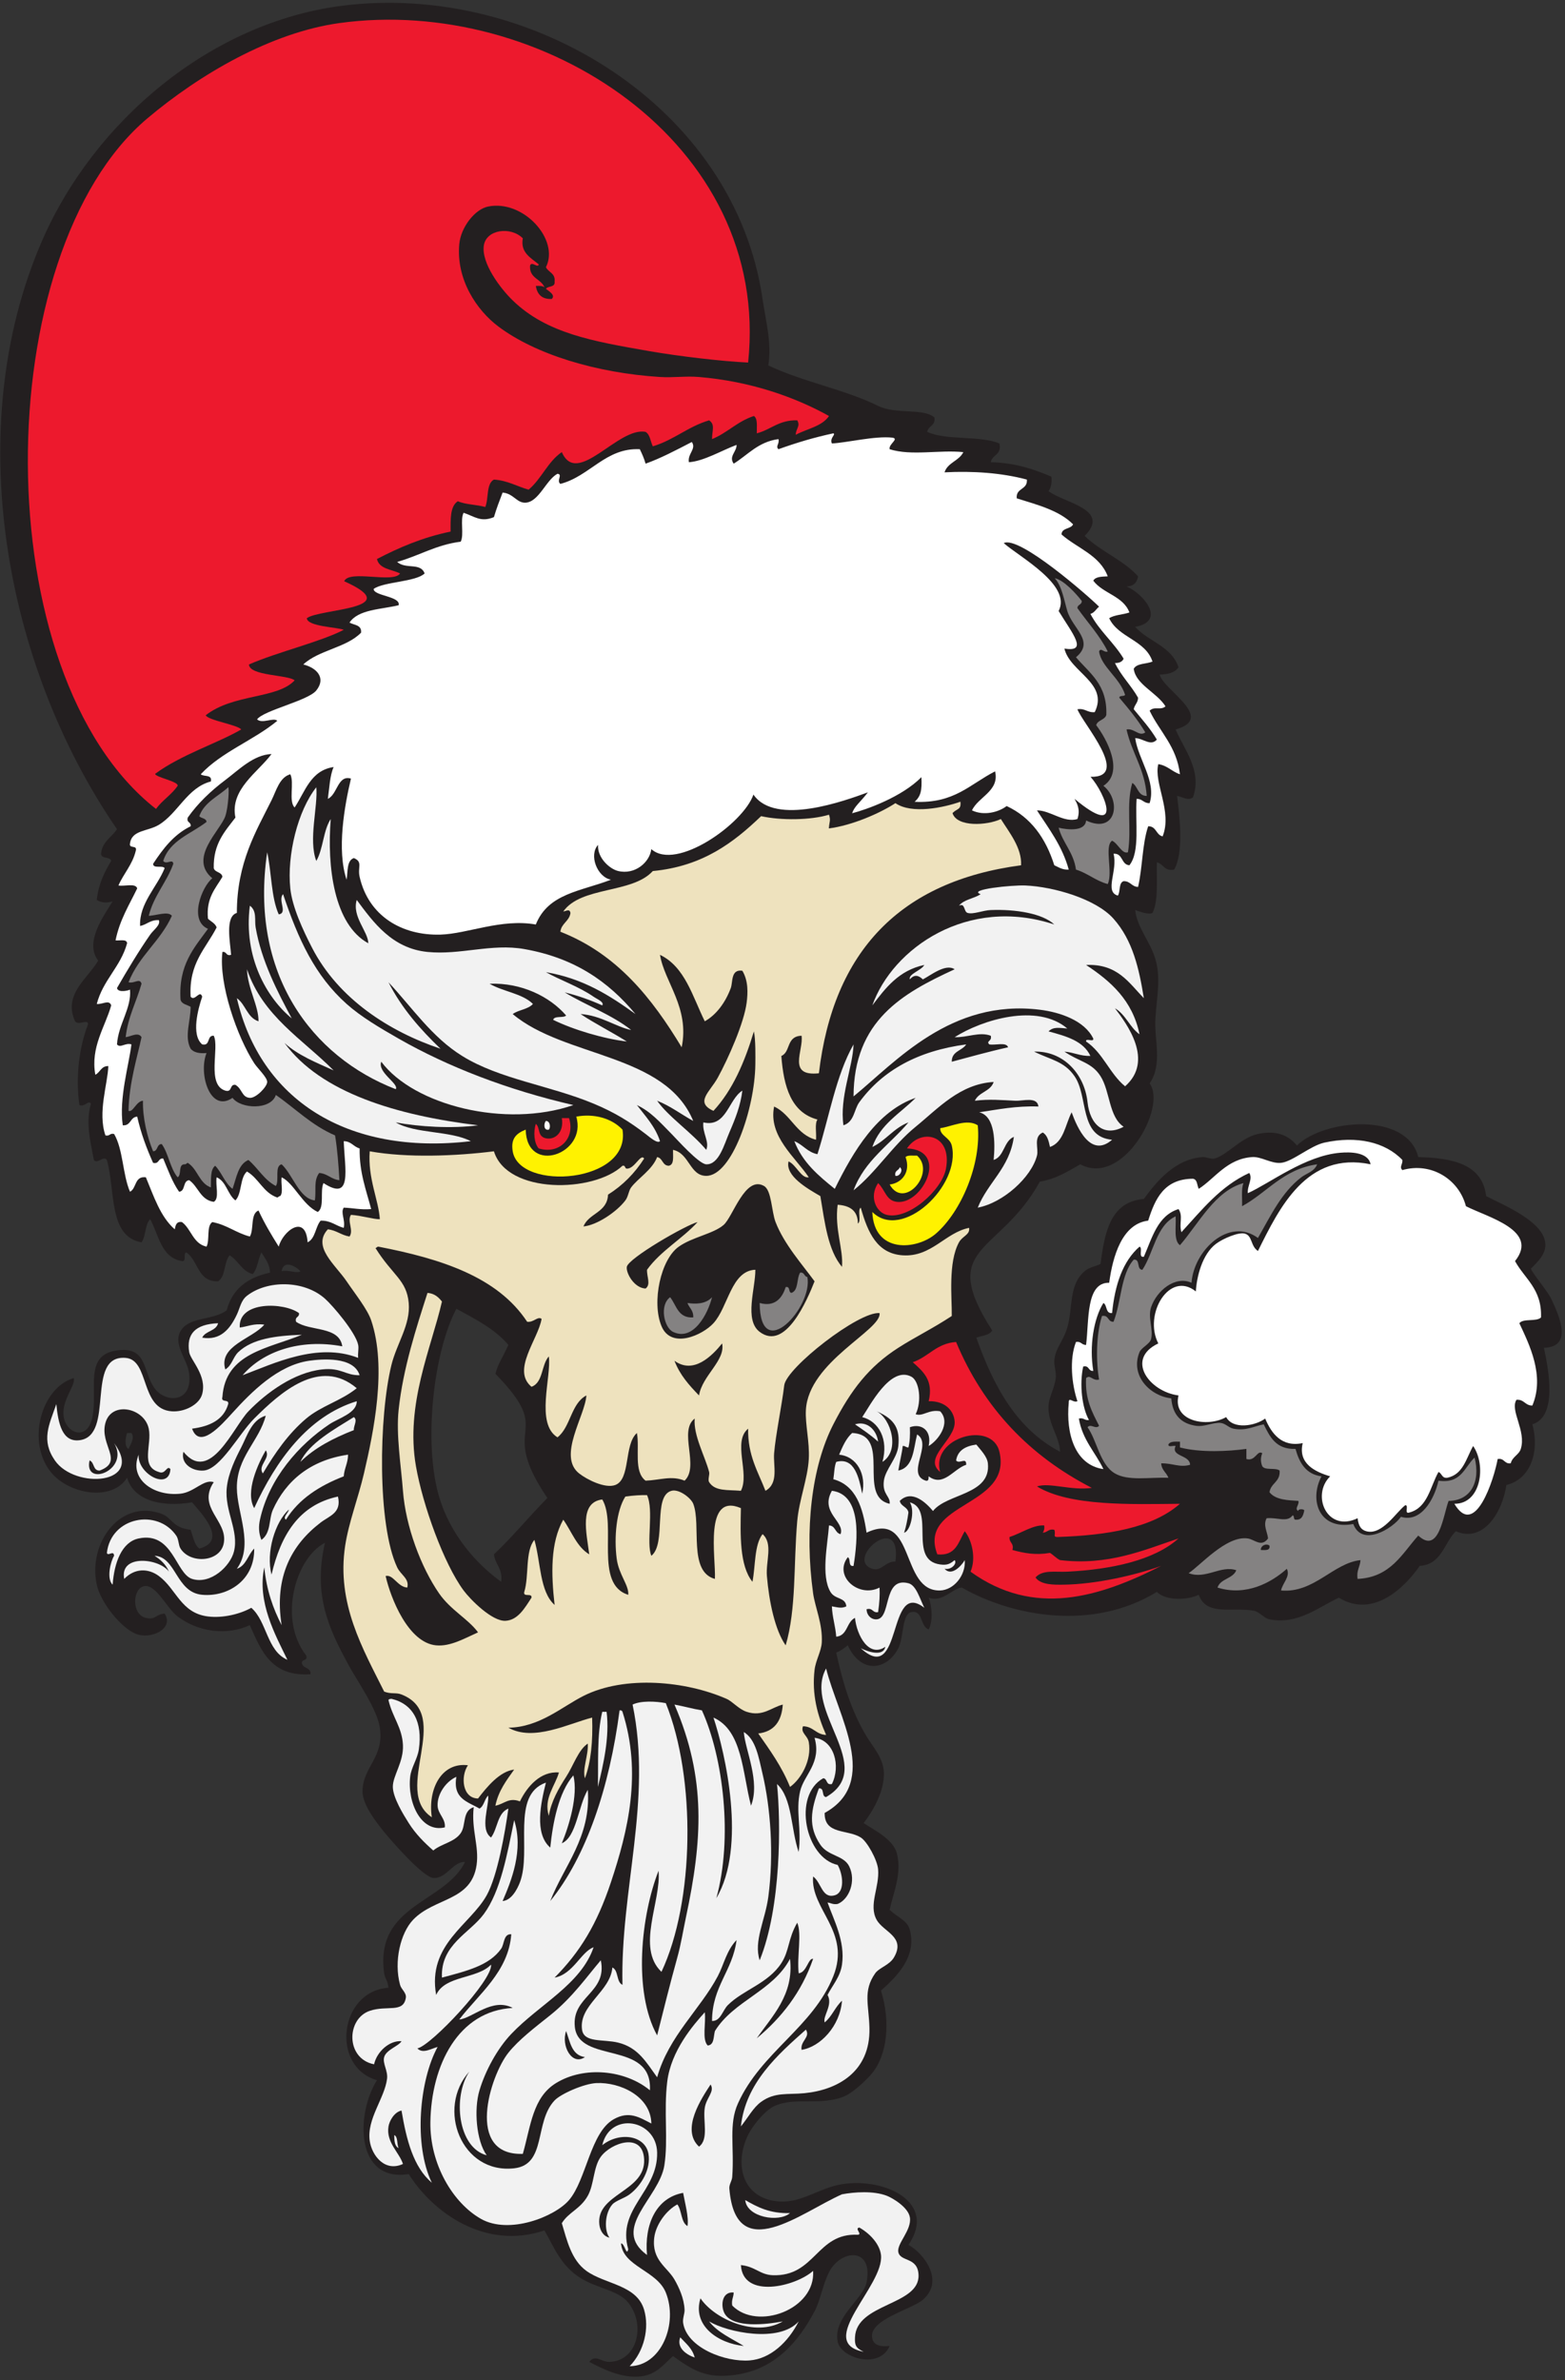
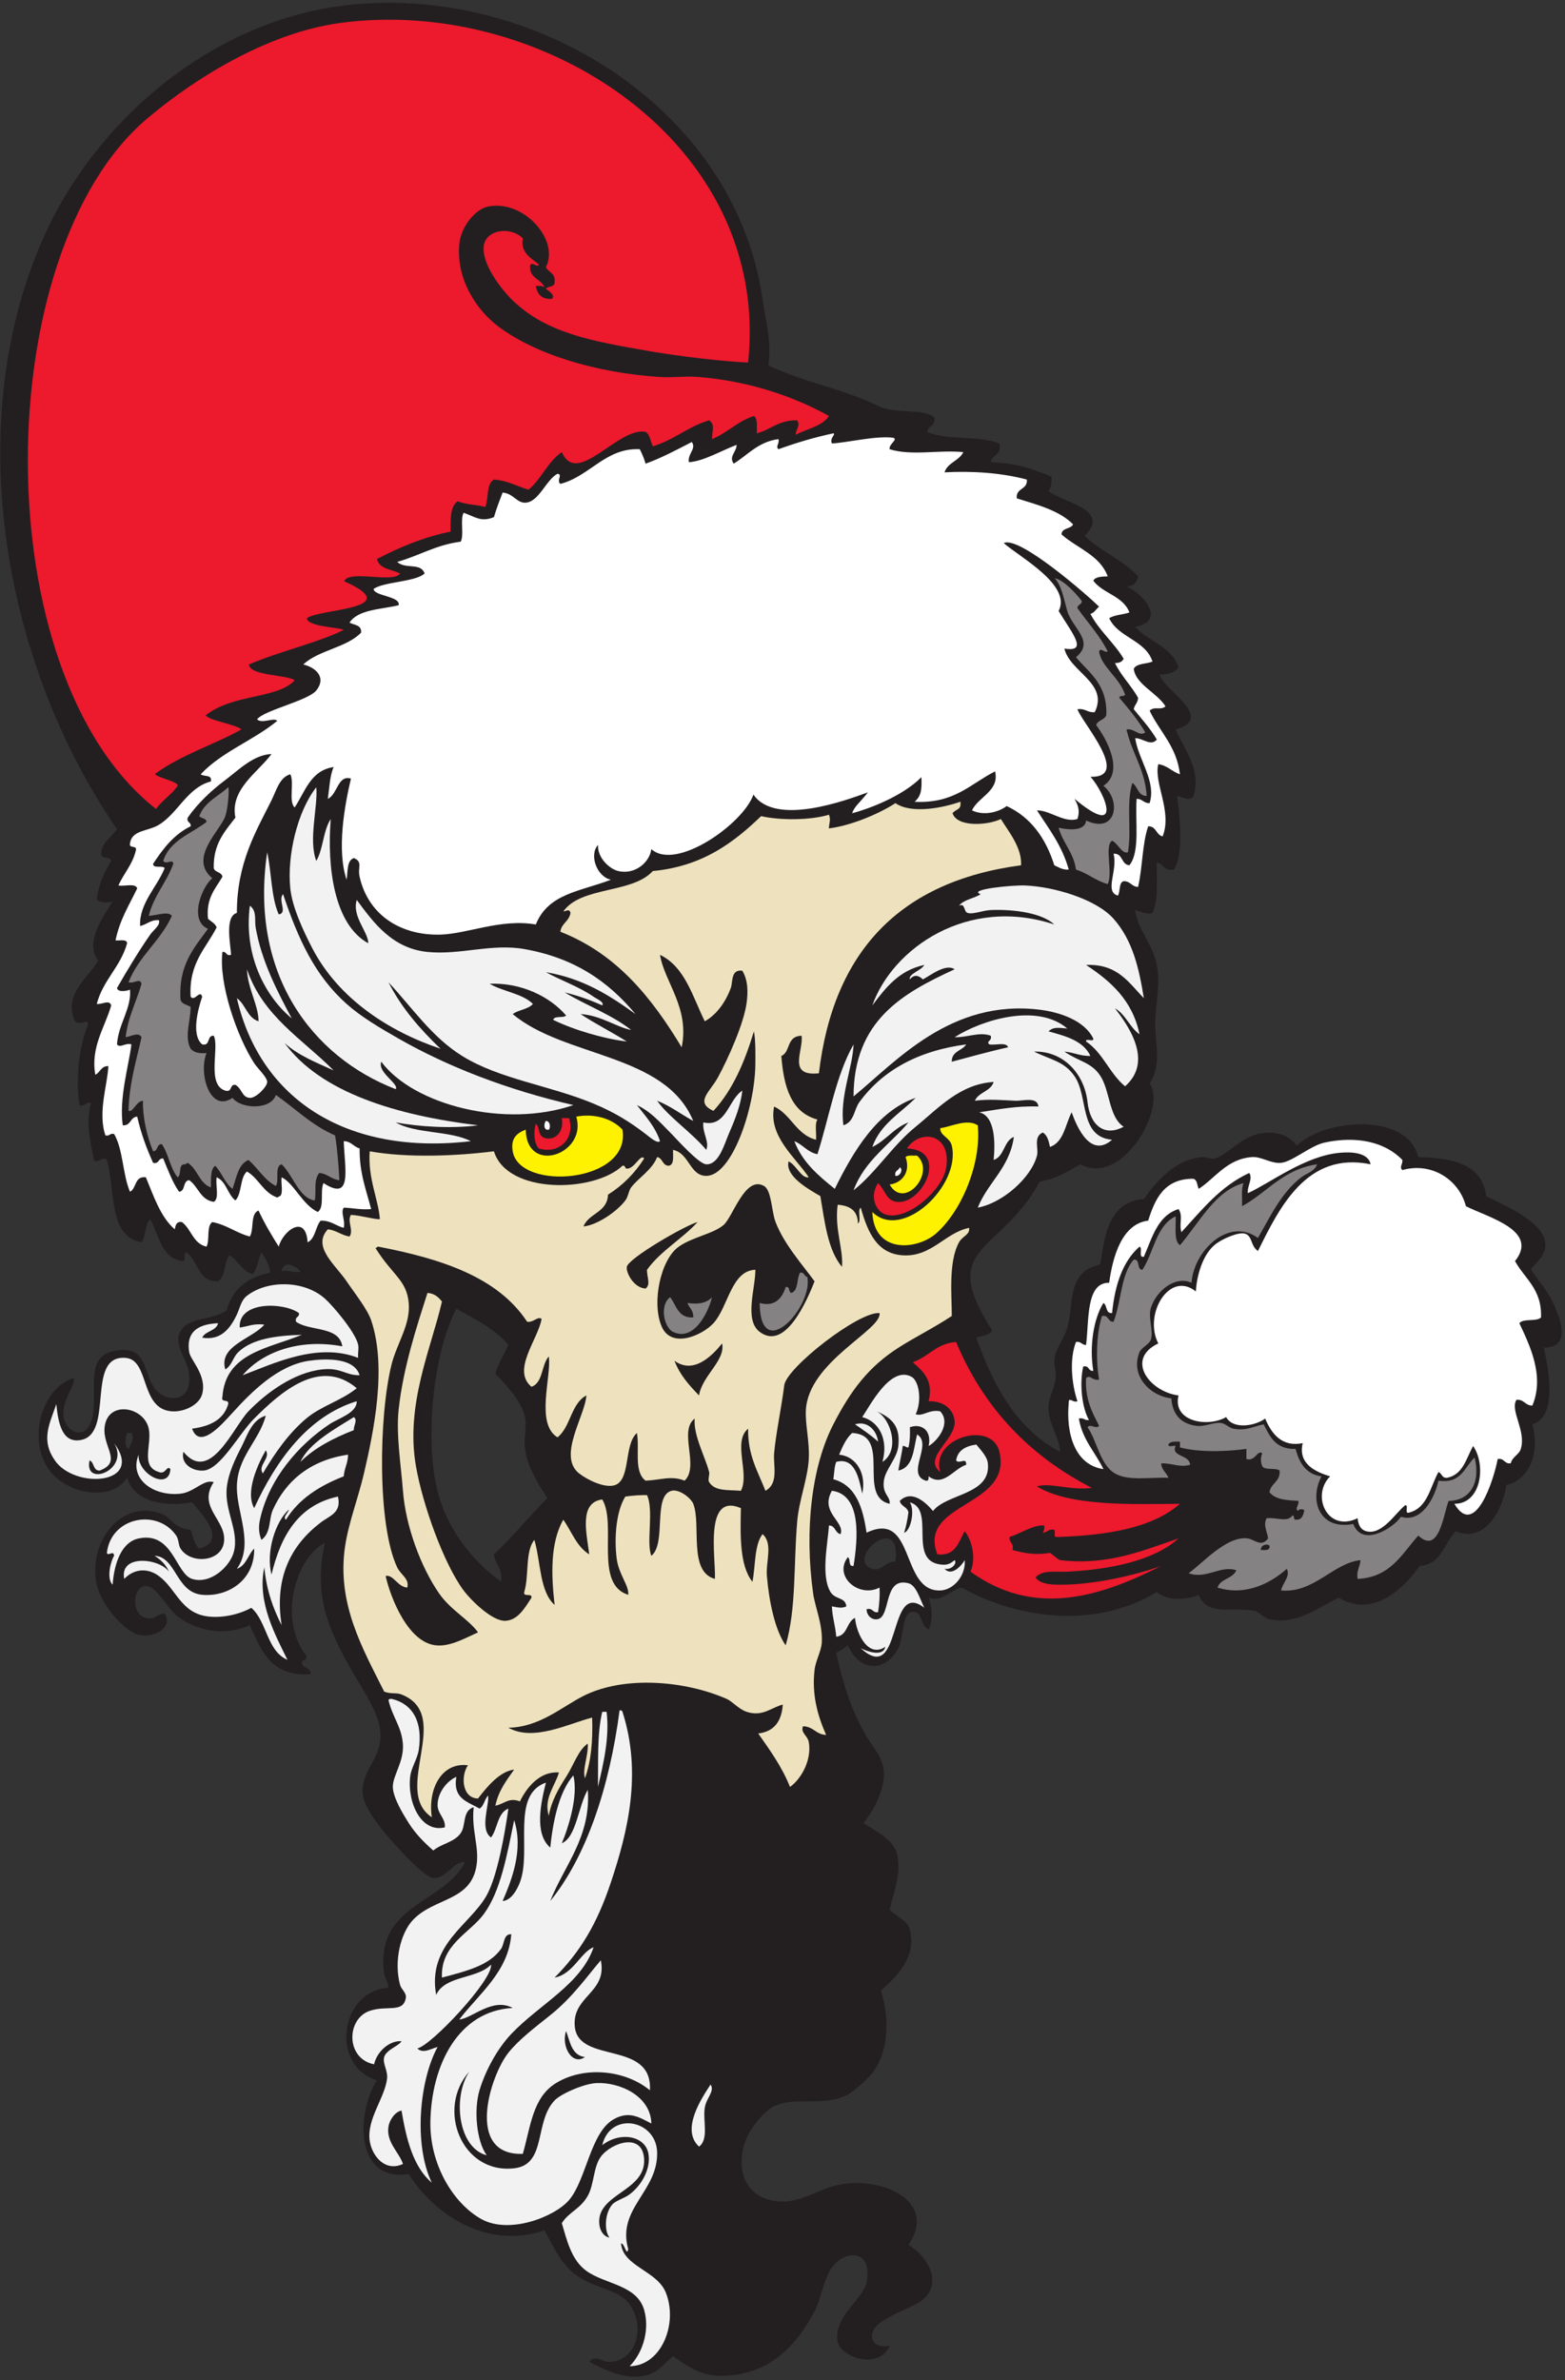
<svg xmlns="http://www.w3.org/2000/svg" viewBox="0 0 520 790.667" height="790.667" width="520" xml:space="preserve" id="svg2" version="1.1">
  <rect x="0" y="0" width="520" height="790.667" fill="#333333" stroke="none" />
  <defs id="defs6" />
  <g transform="matrix(1.333,0,0,-1.333,0,790.667)" id="g10">
    <g transform="scale(0.1)" id="g12">
      <path id="path14" style="fill:#231f20;fill-opacity:1;fill-rule:evenodd;stroke:none" d="m 1915.2,5020.8 c 85.51,-40.9 190.68,-59.79 273.6,-100.8 44.81,-22.16 112,-4.73 140.4,-28.8 3.21,-21.22 -15.54,-20.46 -18,-36 47.65,-21.95 130.73,-8.47 180,-28.8 6.44,-29.24 -18.3,-27.3 -21.6,-46.8 61.13,-1.26 107.29,-17.51 151.2,-36 1.48,-15.88 -0.98,-27.82 -7.2,-36 36.8,-29.01 156.91,-44.97 90,-111.6 39.35,-38.65 96.31,-59.69 133.19,-100.8 -2.63,-15.36 -11.09,-24.9 -28.79,-25.2 39.53,-16.39 101.79,-85.63 21.6,-100.8 32.92,-36.68 91.01,-48.19 107.99,-100.8 -8.83,-12.76 -25.5,-17.69 -46.79,-18 7.7,-37.84 141.3,-108.04 39.6,-136.8 19.37,-47.32 67.29,-102.15 43.2,-169.2 -12.26,-9.63 -27.35,1.96 -39.6,3.6 6.82,-53.59 16.89,-141.06 -7.21,-183.6 -25.26,-4.87 -26.19,14.6 -43.19,18 -1.03,-44.57 4.25,-95.45 -10.8,-126 -9.63,-5.16 -31.28,3.24 -43.2,7.2 4.64,-43.83 37.36,-77.9 50.4,-122.4 14.08,-48.07 3.33,-94.59 0,-147.6 -3.32,-52.88 18.49,-114.58 -14.41,-162 43.89,-59.12 -67.49,-258.76 -172.79,-201.6 -30.68,-17.32 -59.63,-36.37 -100.8,-43.2 -101.14,-183.51 -256.66,-156.99 -118.8,-370.8 -6.73,-12.47 -25.49,-12.91 -39.6,-18 42.95,-121.45 100.85,-227.95 208.8,-284.39 -1.63,36.29 -26.15,64.03 -28.8,104.39 -1.98,30.16 14.4,49.17 18,79.2 1.72,14.39 -4.49,30.5 -3.6,43.2 2.2,31.49 22.15,47.7 32.4,82.8 14.49,49.67 2.86,105.92 43.2,140.4 12.27,10.49 27.22,11.86 39.6,18 10.45,79.55 24.76,155.23 108,162 31.01,42.69 78.09,100.4 147.6,104.4 7.68,0.45 20.15,-5.96 28.79,-3.6 31.32,8.56 65.43,52.04 108,61.2 35.2,7.57 70.41,3.81 97.21,-28.8 66.33,65.45 274.38,85.1 302.39,-28.8 86.56,-2.25 159.84,-17.77 169.21,-97.2 47,-25.05 199.58,-83.69 129.6,-162 -1.07,-1.19 -18.2,-20.51 -18,-18 -0.58,-7.28 40.96,-55.92 50.39,-75.6 22.61,-47.13 53.42,-120.69 -18,-122.4 12.1,-56.8 34.03,-171.42 -28.79,-190.8 18.9,-70.29 -5.87,-137.33 -64.8,-151.2 -9.03,-65.64 -56.41,-145.57 -126,-115.2 -29.46,-29.35 -34.9,-82.71 -90,-86.4 -36.76,-53.07 -115.62,-131.84 -201.6,-79.2 -50.94,-23.75 -102.47,-67.81 -172.8,-54 -13.56,2.66 -25.21,19.16 -39.6,21.6 -55.39,9.41 -117.41,-14.05 -136.8,39.6 -29.95,-14.21 -82.49,-14.84 -104.4,7.21 -159.94,-98.11 -359.47,-61.57 -486.01,10.79 -23.94,-1.86 -47.8,-37.96 -82.79,-25.2 8.43,-20.77 11.11,-58.91 0,-79.2 -21.83,8.18 -13.66,48.69 -43.2,43.2 -23.84,-4.43 -18.38,-62.81 -32.4,-90 -28.27,-54.83 -92.54,-65.28 -126,7.2 -8.8,-6.81 -17.45,-13.76 -28.8,-18 15.18,-70.46 36.14,-143.41 75.6,-208.79 16.41,-27.2 41.81,-53.9 43.2,-90 1.7,-44.42 -24.6,-92.59 -50.4,-126.01 24.28,-16.67 73.63,-39.9 82.79,-75.6 12.91,-50.19 -8.46,-96.83 -18,-140.4 18.73,-19.06 43.87,-25.76 50.41,-50.4 18.72,-70.62 -39.51,-121.5 -72,-151.199 24.66,-79.328 14.8,-160.266 -21.6,-205.203 -14.38,-17.754 -48.04,-48.711 -68.4,-57.598 -58.69,-25.605 -124.77,-0.805 -176.4,-25.195 -22.17,-10.481 -55.53,-48.938 -68.4,-79.2 -30.84,-72.484 -7.04,-153.292 82.8,-158.41 55.47,-3.156 98.5,34.188 154.8,43.203 107.2,17.18 238.16,-45.429 165.6,-151.203 37.5,-20.347 91.15,-89.129 36,-136.797 -28.39,-24.527 -137.88,-49.96 -126,-97.195 4.63,-18.426 23.75,-19.812 43.19,-18 -25.93,-59.41 -121.32,-30.145 -129.59,10.793 -12.18,60.324 63.58,106.016 72,147.609 17.89,88.379 -64.43,83.399 -93.61,25.192 -16.68,-33.27 -20.82,-68.582 -35.99,-97.195 C 1990.95,97.231 1933.11,27.059 1832.4,13.203 1760.7,3.34 1728,24.062 1677.59,60 1654.27,39.688 1636.94,14.328 1598.4,9.598 1549.73,3.633 1502.02,28.32 1468.8,45.598 c 15.46,19.746 29.96,-0.656 50.4,0 69.75,2.234 90.88,92.293 46.8,147.605 -24.57,30.832 -77.09,35.34 -118.79,61.203 -48.98,30.352 -66.45,77.332 -90,118.797 -148.37,-50 -278.52,45.07 -338.41,140.402 C 886.777,492.57 885.73,661.25 939.602,747.598 823.699,780.902 845.164,969.383 968.398,978 c -1.945,18.359 -8.882,22.21 -10.796,36 -23.75,171.54 150.268,174.23 201.598,277.2 -29.07,2.78 -46.23,-42.01 -79.2,-39.6 -26.03,1.91 -107.391,95.36 -125.996,118.8 -18.559,23.38 -50.785,65.17 -50.402,97.2 0.738,61.12 54.484,84.46 43.203,158.4 -7.282,47.69 -55.938,115.31 -79.203,158.41 -47.047,87.13 -87.926,171.16 -57.598,302.39 -74.039,-38.16 -116.957,-191.12 -46.805,-280.8 4.617,-14.21 -10.488,-8.71 -10.793,-18 1.172,-15.62 23.18,-10.42 21.598,-28.8 -97.922,-6.72 -123.395,59 -151.203,122.4 -54.856,-25.68 -126.278,-18.89 -180,21.6 -27.406,20.66 -53.395,80.16 -82.797,75.6 -29.899,-4.64 -32.852,-70.88 3.598,-79.2 25.132,-5.73 23.168,8.9 46.8,10.8 24.602,-38.55 -35.64,-65.5 -72.004,-50.4 -38.039,15.8 -87.73,78.5 -97.195,122.4 -22.5,104.37 59.324,214.91 161.996,176.4 26.137,-9.8 25.996,-34.5 72.004,-39.6 6.051,-16.75 8.746,-36.85 21.602,-46.8 73.75,19.49 1.816,91.1 -18,115.2 -75.785,-12.64 -144.914,4.04 -162,61.2 -38.133,-59.85 -142.719,-40.54 -187.203,10.8 -65.34,75.41 -27.637,213.32 54,237.6 6.539,-16.35 -29.411,-52.91 -25.204,-93.59 4.543,-43.86 59.52,-65.39 72.004,-3.61 13.625,67.41 -21.004,152.5 57.598,165.6 80.227,13.37 66.711,-50.64 97.203,-93.6 26.149,-36.84 95.004,-38.09 86.402,36 -4.351,37.45 -44.847,76.37 -18.003,111.6 23.011,30.2 80.812,22.31 111.601,46.8 13.926,53.28 52.535,81.87 107.996,93.6 -1.117,22.88 -12.64,35.36 -21.594,50.4 -8.39,-16.81 -9.718,-40.69 -21.601,-54 -27.434,7.37 -35.852,33.75 -57.598,46.8 -14.578,-16.63 -9.551,-52.85 -28.804,-64.8 -51.891,-1.49 -48.762,52.04 -79.2,72 -8.734,-2.06 1.692,-23.29 -10.8,-21.6 -52.403,8.8 -57.461,64.94 -79.2,104.4 -13.398,-13 -10.379,-42.42 -21.601,-57.6 -83.074,14.12 -64.785,129.61 -86.399,205.2 -8.168,11.75 -23.839,-11.35 -32.398,0 -9.309,48.97 -20.68,94.02 -7.199,140.4 -6.801,10.02 -14.535,-9.18 -28.805,-3.6 -10.227,68.77 -0.387,145.75 21.602,201.6 -0.95,14.12 -23.516,-4.36 -32.395,7.2 -30.824,67.23 32.356,107.15 57.598,151.2 -35.239,45.94 14.535,112.38 36,147.6 -15.059,-4.31 -27.946,-3.75 -39.602,3.6 4.445,39.96 19.199,69.6 36.004,97.2 -2.594,11.81 -24.82,3.98 -25.203,18 2.887,30.71 26.5,40.7 39.601,61.2 -281.078,408.51 -388.586,1000.81 -187.203,1465.2 129.18,297.9 419.813,545.18 748.797,586.8 470.871,59.56 978.021,-252.35 1047.601,-730.8 8.42,-57.84 23.07,-107.47 14.4,-165.6 z M 1267.21,2580 c -16.27,-36.01 -24.83,-44.78 -32.41,-72 154.8,-158.4 1.33,-120.03 129.6,-309.6 -45.36,-45.84 -86.2,-96.2 -133.2,-140.4 2.94,-25.86 22.46,-35.14 18,-68.4 -59.94,43.2 -126.31,115.73 -154.8,212.4 -39.24,133.18 -14.21,359.54 43.2,468 47.39,-25.81 95.95,-50.45 129.61,-90 z M 2232,2040 c -25.16,1.05 -34.86,-25.42 -57.6,-18 -70.95,23.14 74.38,146.96 57.6,18 z M 316.805,2360.4 c 3.597,0 7.199,0 10.797,0 9.175,-12.69 -2.805,-29.12 -7.2,-39.6 -11.113,5.3 -7.586,29.2 -3.597,39.6 z m 432,403.2 c -8.164,-6.76 -29.246,4.2 -46.797,0 4.555,29.63 35.539,12.43 46.797,0" />
      <path id="path16" style="fill:#eee2be;fill-opacity:1;fill-rule:evenodd;stroke:none" d="m 2394,3933.6 c 2.1,-20.85 -7.73,-16.01 -19.76,-28.34 10.85,-35.5 86.05,-31.13 120.56,-14.86 20.34,-32.65 52.71,-71.83 50.39,-115.2 -300.95,-39.83 -467.95,-213.65 -503.99,-518.4 -80.11,-8.42 -37.71,57.02 -43.2,93.6 -38.92,-1.24 -26.55,-40.4 -50.41,-50.4 5.83,-76.99 24.54,-141.07 90,-158.4 -7.23,-10.76 -2.02,-33.96 -3.59,-50.4 -49.58,12.83 -61.86,62.94 -104.4,82.8 -15.09,-74.17 53.25,-126.54 86.4,-176.4 -19.03,-3.36 -31.1,31.26 -50.41,39.6 -8.95,-36.03 46.98,-67.74 79.21,-86.4 11.09,-65.7 18.74,-134.85 54,-176.4 3.72,44.77 -18.92,93.69 -10.8,154.8 30.33,-2.07 50.3,-14.5 50.39,-46.8 9.6,6.01 -1.98,33.19 7.2,39.6 17.39,-62.36 40.96,-114.61 104.41,-118.8 71.98,-4.75 106.26,56.7 165.59,68.4 2.75,-17.31 -16.58,-20.25 -25.19,-36 -27.46,-50.19 -17.38,-137.59 -18,-183.6 -47.24,-31.14 -92.57,-53.11 -133.2,-79.2 -72.66,-46.66 -117.45,-104.04 -162,-190.8 -54.35,-105.84 -72.26,-262.92 -50.41,-421.2 4.73,-34.14 24.18,-76.91 21.6,-122.4 -1.23,-21.92 -15.22,-44.68 -17.99,-68.4 -7.14,-61.05 7.28,-113.39 28.8,-162 -25.46,0.94 -31.65,21.15 -57.6,21.6 -6.72,-16.51 11.44,-22.78 14.4,-39.6 7.98,-45.3 -19.84,-92.64 -46.8,-111.6 -20.23,50.58 -50.03,91.57 -79.2,133.2 39.77,4.63 58.34,30.46 61.2,72.01 -27.79,-6.61 -49.96,-31.27 -90,-18.01 -20.33,6.74 -34.5,25.4 -50.4,32.4 -100.66,44.27 -253.06,59.24 -356.4,7.2 -53.88,-27.12 -109.58,-78.17 -187.19,-79.2 62.6,-35.46 150.46,10.36 208.79,25.2 2,-58.4 -2.69,-110.11 -18,-151.2 -6.79,23.66 8.76,56 7.2,86.39 -23.51,-15.19 -35.63,-54.5 -54,-82.78 -19.02,-29.31 -37.36,-61.52 -43.2,-97.22 -13.59,43.64 16.07,75.11 25.2,108.02 -46.05,3.8 -79.55,-35.47 -97.2,-72.01 -28.18,10.62 -38.59,-6.44 -61.2,-10.8 7.79,37.81 27.88,63.32 46.81,90 -35.74,-4.13 -67.57,-42.65 -90,-72 -39.32,0.34 -44.02,55.13 -25.21,82.8 -66.42,8.3 -100.46,-60.35 -90,-129.6 -101.048,66.93 55.17,254.44 -75.6,306 -13.937,5.5 -25.941,0.29 -43.198,7.2 -52.567,105.63 -119.27,219.02 -97.2,363.6 8.938,58.54 32.328,117.99 46.805,180 24.164,103.58 57.75,263.8 17.996,381.6 -9.34,27.68 -39.91,65.76 -61.199,97.2 -28.16,41.59 -86.824,86.29 -46.797,129.6 21.566,-2.43 33.336,-14.66 53.996,-18 11.184,15.81 -6.687,38.3 3.602,54 24.515,-1.34 57.351,-11.35 72,-10.8 -2.914,47.68 -30.336,101.52 -25.2,169.2 93.075,-16.76 214.575,-11.94 309.595,0 32.82,-107.4 248.73,-103.72 320.41,-36 7.98,1.99 5.12,-6.87 10.8,-7.2 19.62,-0.79 34.52,38.73 43.19,25.2 -23.35,-36.64 -53.16,-66.83 -90,-90 -1.81,-44.99 -47.89,-45.7 -61.2,-79.2 33.03,2.89 82.62,35.99 104.4,64.8 7.58,10.02 7.76,23.46 14.4,32.4 16.85,22.69 52.64,43.79 64.8,75.6 14.32,-2.47 12.58,-21.02 28.79,-21.6 14.42,2.4 10.45,23.15 10.8,39.6 41.08,-8.5 41.56,-64.76 82.81,-64.8 64.01,-0.06 121.05,167.73 122.4,277.2 0.22,18.24 0.91,63.05 -3.6,82.8 -23.07,-76.53 -52.92,-146.28 -100.81,-198 -47.33,21.33 -8.79,47.07 10.81,82.8 25.85,47.11 65.54,136.2 72,187.2 2.92,23.11 4.5,53.78 -10.8,79.2 -29.19,4.33 -23.27,-28.39 -28.8,-43.2 -13.19,-35.37 -35.3,-66.22 -64.81,-82.8 -30.62,61.78 -49.18,135.61 -111.6,165.6 10.81,-67.62 74.35,-131.52 54.01,-230.4 -74.12,122.69 -161.01,232.59 -302.4,288 2.68,21.33 22.19,25.81 25.2,46.8 -2.48,11.29 -9.6,4.7 -18,3.6 44.63,63.38 171.89,44.11 223.2,100.8 123.82,11.78 200.75,70.45 270,136.8 49.51,-11.06 123.6,-10.2 169.19,3.6 4.72,-14.51 0.99,-16.17 -0.36,-34.15 57.55,7.25 126.67,37.44 165.97,62.95 40.87,-28.09 120.7,-11.02 162,3.6 z M 1933.2,2886 c -10.09,26.14 -9.76,79.19 -28.8,90 -47.27,26.84 -77.46,-77.25 -100.8,-97.2 -26.24,-22.43 -76.99,-29.67 -111.6,-54 -45.25,-31.8 -67.91,-138.43 -43.2,-198 24.22,-58.39 102.48,-22.54 129.59,7.2 36.9,40.46 44.04,130.86 104.41,133.2 0.5,-45.72 -28.48,-125.17 10.8,-154.8 64.75,-48.86 118.86,81.04 136.8,126 -30.85,42.21 -76,92.64 -97.2,147.6 z m -370.79,-111.6 c -2.34,-15.22 18.03,-52.7 46.79,-54 13.74,10.24 2.83,29.04 3.6,46.8 34.15,47.44 87.01,76.19 126,118.8 -29.02,-7.13 -173.13,-90.3 -176.39,-111.6 z M 1314,2637.6 c -73.85,112.15 -214.99,157.01 -370.801,187.2 -3.605,0.01 -4.281,-2.91 -7.195,-3.6 42.359,-67.84 77.706,-79.46 82.796,-136.8 4.82,-54.27 -29.933,-100.69 -43.198,-154.8 -31.282,-127.62 -35.555,-397.94 14.402,-504 8.887,-18.87 30.886,-28.06 25.196,-50.4 -24.255,1.6 -35.102,33.6 -53.997,28.8 12.52,-55.02 56.197,-166.29 126.007,-172.8 35.57,-3.32 71.2,17.66 104.4,32.41 -25.09,34.01 -68.06,55.08 -97.21,97.19 -44.79,64.7 -83.22,166.29 -90,255.59 -4.732,62.43 -17.404,139.52 -10.798,201.61 11.088,104.18 44.688,206.46 71.998,291.6 17.71,-1.49 27.54,-10.86 36.01,-21.6 -26.46,-115.7 -91.75,-256.18 -64.81,-410.4 16.98,-97.14 69.46,-242.97 118.8,-309.6 16.49,-22.26 70.72,-77.32 104.4,-75.6 31.27,1.61 48.55,32.7 64.8,57.6 2.12,12.92 -21.5,0.1 -18,14.41 12.28,39.31 1.73,101.46 25.2,129.59 16,-54.81 12.89,-128.71 50.41,-162 -8.65,76.88 -10.83,154.7 21.59,212.41 20.97,-29.45 33.38,-67.44 64.8,-86.41 -6.69,52.92 -26.04,129.37 32.4,136.8 37.25,-61.83 -21.02,-211.05 64.8,-237.6 2.18,23.59 -23.66,50.18 -28.79,90 -6.93,53.65 -0.76,119.99 21.59,154.8 20.22,2.92 39.43,3.99 54,3.6 17.53,-37.78 -2.58,-119.63 10.8,-151.19 38.35,30.54 2.76,149.75 50.4,161.98 18.98,4.89 48.35,-18.01 54,-32.39 20.52,-52.21 -13.16,-169.05 54,-187.2 2.68,52.66 -28.11,216.14 64.79,176.4 -1.39,-64.82 -3.9,-143.13 28.8,-183.6 7.89,40.13 4.25,91.75 25.21,118.8 26.77,-23.8 7.7,-67.75 10.8,-104.4 5.42,-64.18 20.15,-134.7 46.79,-172.8 26.92,91.47 19.4,201.75 28.81,309.6 4.62,52.9 26.09,105.55 28.8,154.8 2.36,42.82 -9.27,85.81 -7.2,122.4 6.81,120.48 189.74,199.14 183.6,241.2 -51.35,5.03 -232.41,-136.31 -237.6,-180 -5.82,-48.95 -21.5,-124.16 -25.2,-169.2 -2.54,-30.93 12.25,-74.91 -21.6,-93.61 -18.44,47.57 -44.31,87.71 -43.2,154.81 -39.53,-32.59 4.55,-111.26 -18.01,-154.81 -34.15,2.74 -64.57,-1.59 -79.2,21.61 -3.78,6.03 1.7,18.61 0,25.2 -9.83,38.37 -39.57,91.14 -35.99,133.19 -41.09,-31.14 12.57,-119.68 -25.21,-154.79 -32.21,13.48 -61.12,1.4 -97.19,0 -30.27,22.78 -14.38,79.63 -21.6,118.8 -32.69,-28.78 -15.18,-115.26 -54,-129.6 -25.37,-9.37 -70.46,13.44 -90,28.8 -54.64,42.96 15.04,143.74 18.01,194.4 -38.57,-20.23 -38.99,-78.62 -72.01,-104.4 -55.53,33.93 -14.63,151.08 -21.6,201.6 -18.91,-20.68 -13.83,-65.36 -43.2,-75.6 -50.15,41.6 16.62,118.17 25.2,169.2 -9.88,7.26 -19.84,-9.47 -36,-7.2 z m 367.2,-97.2 c 13.55,-35.64 36.98,-61.42 61.2,-86.4 8.07,49.93 66.31,86.75 57.6,129.6 -25.03,-30.87 -71.02,-77.96 -118.8,-43.2" />
      <path id="path18" style="fill:#f2f2f2;fill-opacity:1;fill-rule:evenodd;stroke:none" d="m 666.004,3807.6 c 11.027,-50.17 9.758,-112.64 28.801,-154.8 23.113,3.38 -2.969,35.79 10.797,50.4 37.949,-112.79 79.343,-203.04 158.402,-273.6 35.695,-31.85 82.281,-59.36 129.598,-86.4 123.408,-70.51 272.208,-127.88 435.598,-165.6 -168.99,-58.17 -397.57,-0.83 -478.798,108 -10.449,-26.46 45.11,-55.15 36,-68.4 -208.332,80.48 -365.304,286.24 -320.398,590.4" />
      <path id="path20" style="fill:#f2f2f2;fill-opacity:1;fill-rule:evenodd;stroke:none" d="m 615.602,3516 c 39.191,-116.81 138.175,-173.83 216.003,-252 -43.863,19.74 -89.281,37.92 -122.402,68.4 90.215,-123.83 279.551,-180.61 482.407,-205.2 -65.19,-8.77 -147.56,-3.57 -205.208,7.2 49.238,-28.76 135.828,-20.17 187.198,-46.8 -310.557,-36.37 -525.213,105.4 -583.198,356.4 21.895,-15.3 25.715,-48.68 54,-57.6 0.387,38.81 -26.949,81.04 -28.8,129.6" />
      <path id="path22" style="fill:#fff200;fill-opacity:1;fill-rule:evenodd;stroke:none" d="m 1551.61,3116.41 c 22.03,-133.21 -256.99,-154.48 -273.61,-54.01 -5.2,31.45 8.63,44.63 32.4,54 2.28,-114.41 154.08,-60.9 126,32.4 44.35,8.34 88.65,-4.21 115.21,-32.39" />
      <path id="path24" style="fill:#ffffff;fill-opacity:1;fill-rule:evenodd;stroke:none" d="m 1360.8,3138 c 10.64,0.11 12.19,-16.66 7.2,-21.6 -13.61,-3.08 -12.74,16.12 -7.2,21.6 z m 882,-115.2 c 9.62,-6.41 0.02,-23.74 -10.8,-21.6 -3.14,13.93 8.79,12.81 10.8,21.6" />
      <path id="path26" style="fill:#fff200;fill-opacity:1;fill-rule:evenodd;stroke:none" d="m 2437.2,3127.2 c 9.42,-97.29 -42.05,-216.11 -104.4,-270 -47.28,-40.86 -154.48,-50.86 -158.4,54 74.06,-73.89 221.72,66.16 198,165.6 -4.81,20.18 -29.25,24.23 -28.8,43.2 28.29,3.96 66.65,24.46 93.6,7.2" />
      <path id="path28" style="fill:#ed192d;fill-opacity:1;fill-rule:evenodd;stroke:none" d="m 2188.8,2983.2 c 18.59,-18.34 19.69,-43.47 46.79,-46.8 63.38,-7.79 131.79,128.66 25.21,133.2 33.71,50.68 113.09,36.2 97.2,-50.4 -9.75,-53.11 -93.26,-128.09 -147.6,-115.2 -25.69,6.1 -45.09,44.27 -21.6,79.2 z m -788.4,162 c 6,0 12,0 18,0 16.22,-51.13 -25.03,-91.25 -75.6,-75.6 -11.48,12.89 -13.75,40.51 -7.2,61.2 11.6,-9.59 3.12,-31.3 25.2,-36 22.47,-4.78 45.75,14.8 39.6,50.4" />
      <path id="path30" style="fill:#ffffff;fill-opacity:1;fill-rule:evenodd;stroke:none" d="m 3495.59,3015.61 c 72.14,20.56 141.18,-23.29 158.41,-90.01 54.8,-27.96 183.52,-60.31 122.39,-136.8 24.17,-44.25 67.35,-69.46 64.81,-140.4 -11.36,-11.44 -44,-1.6 -54,-14.4 24.42,-52.44 63.99,-130.68 32.4,-205.2 -18.33,-0.33 -20.12,15.88 -39.6,14.4 -16.94,-26.72 24.87,-77.3 10.8,-122.4 -4.74,-15.16 -20.31,-18.51 -25.21,-36 -16.41,-2.03 -15.22,13.57 -32.39,10.8 -9.36,-50.63 -56.3,-199.01 -108.01,-111.6 67.32,-0.57 79.71,96.55 46.81,144 -17.35,-30.64 -24.77,-71.23 -64.8,-79.2 -13.54,-1.54 -12.74,11.26 -21.61,14.4 -20.76,-36.84 -26.68,-88.51 -71.99,-100.8 -15.15,-5.55 -0.58,18.62 -10.8,18 -21.98,-16.02 -57.25,-75.75 -97.21,-64.8 -13.15,3.61 -19.25,13.11 -21.59,32.4 -76.07,-36.64 -116.37,57.42 -68.41,104.4 -38.34,11.43 -80.57,32.15 -68.39,82.8 -52.59,-10.86 -78.09,24.34 -93.6,61.19 -24.62,-18.45 -80.08,-28.13 -97.21,3.61 -47.5,-26.77 -134.4,-10.72 -118.8,54 -72.74,9.22 -133.23,90.43 -50.39,129.6 -37.49,72.43 27.7,182.58 93.6,129.6 1.95,35.82 15.65,92.86 50.4,118.8 16.79,12.54 56.16,29.93 72,25.2 19.04,-5.68 13.74,-31.03 32.39,-43.2 53.56,107.73 121.42,249 280.8,216 -6.28,31.2 -51.85,30.77 -75.59,28.8 -87.66,-7.26 -174.5,-75.49 -230.4,-100.8 -1.84,18.77 13.01,35.53 3.6,50.4 -72.47,-33.13 -118.57,-92.63 -169.2,-147.6 -6.42,22.03 4.81,40.26 -7.21,57.6 -52.14,-16.24 -65.54,-71.25 -86.39,-118.8 -14.93,-2.93 -1.81,22.19 -10.8,25.2 -41.65,-36.35 -61.32,-94.68 -68.4,-165.6 -17.03,-1.43 -11.52,19.68 -21.6,25.2 -24.29,-38.5 -35.51,-107.97 -25.21,-169.2 -13.37,-1.38 -9.4,14.59 -25.19,10.8 -9.75,-44.86 -2.74,-103.3 14.4,-133.2 -11.36,-1.76 -12.71,6.49 -25.2,3.59 9.01,-53.38 40.99,-83.79 61.2,-125.99 -71.33,10.29 -93.76,88.63 -86.4,165.6 -0.34,16.23 10.87,-1.57 21.59,3.6 -13.99,41.56 -20.63,104.11 -3.59,147.6 13.16,2.37 13.81,-7.79 25.2,-7.2 7.73,61.3 -0.84,156 57.6,154.8 8.9,66.19 32.18,146.98 97.2,154.8 17.25,54.76 39.96,104.04 111.6,104.4 11.36,-1.84 9.95,-16.44 14.4,-25.2 40.86,26.38 70.28,74.91 133.2,79.2 22.97,1.57 47.36,-16.89 72,-14.4 28.52,2.9 72.91,42.72 108,50.4 80.45,17.61 151.49,1.64 194.39,-43.2 1.23,-11.16 -8.33,-17.19 0,-25.19 z m -1418.39,1836 c 7.07,-2.73 -9.77,-11.5 -3.6,-25.21 37.35,1.71 107.36,19.33 151.2,14.4 16.99,-3.05 -10.46,-16.27 -7.21,-28.8 54.2,-17.03 122.87,-1.2 183.61,-7.2 -10.36,-22.04 -39.07,-25.73 -46.8,-50.4 70.13,3.68 141.51,-1.08 205.2,-18 2.29,-26.28 -27.94,-20.06 -25.2,-46.8 52.07,-16.32 106.45,-30.35 140.4,-64.8 -5.53,-12.46 -28.18,-7.83 -28.8,-25.2 38.8,-34.39 95.26,-51.14 115.2,-104.4 -14.81,-0.78 -30.63,-0.57 -36.01,-10.8 24.04,-32.36 74.83,-37.98 90,-79.2 -15.92,-5.68 -37.51,-5.68 -50.39,-14.4 23.06,-48.94 90.15,-53.85 108,-108 -15.3,-6.3 -39.32,-3.88 -46.8,-18 4.78,-39.07 57.9,-59.22 79.19,-93.6 -12.65,-10.84 -27.08,1.32 -39.6,-10.8 25.23,-52.77 67.35,-88.66 75.61,-158.4 -19.94,6.46 -31.02,21.79 -54,25.2 -11.85,-47.2 35.53,-117.75 10.8,-180 -16.81,3.59 -15.27,25.53 -36,25.2 -14.97,-43.83 -14.09,-103.5 -25.21,-151.2 -16.28,0.51 -18.83,14.76 -35.99,14.4 -12.83,-3.97 -7.55,-26.05 -14.41,-36 -34.59,9.72 0.64,62.81 -10.8,104.4 24.29,1.47 18.4,-27.2 39.6,-28.8 27.17,34.03 13.91,108.5 18.01,165.6 14.64,0.24 17.38,-11.41 32.39,-10.8 17.16,54.84 -28.22,108.22 -35.99,162 19.65,-0.02 38.41,-21.21 54,-3.6 -16.5,27.9 -37.65,51.15 -57.6,75.6 1.82,11.38 10.6,15.8 10.79,28.8 -17.35,30.64 -41.97,54.02 -57.59,86.4 10.98,-0.18 18.33,3.27 21.6,10.8 -24.31,40.5 -60.49,69.12 -82.8,111.6 10.26,2.94 14.14,12.25 21.6,18 -26.58,26.48 -199.8,178.4 -237.6,158.4 39.49,-34.8 170.14,-104.52 136.8,-169.2 35.35,-57.64 74.21,-103.14 14.4,-93.6 13.62,-58.82 111.03,-85.92 75.6,-158.4 -18.62,-1.81 -23.41,10.19 -43.21,7.2 12.99,-35.31 134.37,-170.76 32.74,-168.35 37.42,-41.95 81.92,-156.27 -39.94,-54.85 5.65,-10.55 15.44,-26.27 7.2,-50.4 -33.76,-10.18 -67.7,21.83 -100.79,21.6 29.68,-45.91 62.89,-88.31 79.2,-147.6 -16.43,-0.82 -25.14,6.06 -36,10.8 -21.36,67.44 -58.18,119.43 -118.8,147.6 -20.02,-15.45 -56.78,-24.98 -86.4,-10.8 15.54,33.88 69.07,48.23 57.6,97.2 -62.89,-31.9 -101.11,-80.45 -200.49,-75.86 15.6,14.46 18.29,28.11 16.88,61.46 -49.05,-49.66 -136.84,-80.7 -172.79,-90 6,17.86 19.38,26.25 39.38,52.15 -56.13,-20.43 -230.72,-85.01 -285.35,-5.57 -24.66,-72.17 -192.69,-191.68 -254.55,-135.88 -3.87,-32.76 -40.65,-64.92 -83.14,-54.48 -21.29,5.39 -51.71,33.02 -49.6,64.94 -23.04,-25.02 -2.89,-79.55 32.06,-86.76 -75.42,-29.16 -156.23,-33.81 -187.2,-111.6 -86.58,15.2 -170.27,-23.23 -237.6,-25.2 -96.54,-2.82 -179.602,46.76 -201.598,144 -5.5,24.33 8.703,37.14 -14.394,46.8 -17.922,-6.08 -14.766,-33.24 -18.004,-54 -25.133,73.99 -5.215,184.46 10.801,252 -33.086,9.99 -33.582,-39.74 -57.598,-50.4 3.906,27.29 4.879,57.51 14.398,79.2 -57.527,-8.48 -70.839,-61.16 -97.203,-100.8 -15.804,15.4 -0.148,62.26 -10.8,82.8 -26.997,-7.82 -34.653,-40.39 -46.797,-64.8 -38.391,-77.16 -86.387,-155.14 -86.403,-280.8 -30.304,-8.59 -16.226,-75.01 -14.398,-104.4 -13.453,-3.85 -10.266,8.94 -21.602,7.2 -9.558,-79.77 36.77,-211.58 79.2,-277.2 8.062,-12.46 32.578,-35.39 32.402,-46.8 -0.188,-12.16 -28.035,-40.6 -43.203,-39.6 -20.465,1.35 -18.516,22.21 -35.996,32.4 -15.317,2.12 -6.965,-19.43 -25.2,-14.4 -47.566,14.44 -14.054,107.2 -28.804,136.8 -18.106,1.31 -7.383,-26.21 -28.797,-21.6 -28.227,23.64 -9.981,89.54 0,118.8 -5.836,18.9 -18.27,-12.92 -28.801,0 -4.976,84.18 38.141,120.26 64.801,172.8 -3.914,10.49 -14.231,14.57 -21.606,21.6 -5,51.8 18.665,74.94 36.004,104.4 -1.789,12.62 -18.519,10.28 -21.601,21.6 -1.426,61.43 28.09,91.91 54.004,126 -14.297,70.31 56.218,112.71 90,158.4 -45.082,-1.83 -81.367,-39.4 -115.2,-64.8 -36.558,-27.44 -68.609,-58.11 -93.605,-93.6 -3.848,-13.45 8.941,-10.26 7.203,-21.6 -41.906,-20.49 -68.832,-55.97 -93.598,-93.6 0.286,-12.92 23.536,-2.86 28.797,-10.8 -18.859,-47.27 -63.582,-87.44 -61.199,-144 17.281,3.12 25.094,15.71 46.801,14.4 4.828,-12.01 -13.402,-24.27 -21.602,-36 -27.113,-38.79 -58.082,-90.06 -82.797,-133.2 2.969,-13.51 32.516,-5.11 32.399,-3.6 4.426,-46.45 -29.066,-86.12 -32.399,-136.8 8.192,-10.27 21.098,5.06 35.997,0 -6.309,-51.53 -31.329,-134.03 -21.598,-201.6 20.812,-1.61 17.949,20.45 36,21.6 9.445,-42.15 23.621,-79.57 39.601,-115.2 15.786,-3.78 11.821,12.18 25.2,10.8 12.05,-28.74 22.793,-58.8 39.597,-82.8 16.582,1.42 8.614,27.38 25.203,28.8 22.75,-15.65 27.684,-49.11 61.196,-54 14.82,7.99 3.804,41.8 7.203,61.2 24.406,-10.39 26.992,-42.61 46.801,-57.6 16.593,17 10.722,56.48 28.797,72 29.636,-17.16 40.648,-52.96 75.601,-64.8 2.918,0.69 3.59,3.61 7.195,3.6 8.286,8.52 1.293,32.31 3.61,46.8 30.422,-14.2 51.519,-68.3 90,-86.4 17.605,11.19 5.094,52.5 14.394,72 72.442,-47.14 52.996,34.12 50.403,104.4 18.992,-0.21 24.363,-14.03 39.597,-18 -0.75,-60.75 16.371,-103.63 28.801,-151.2 -26.187,-2.18 -45.238,2.76 -68.398,3.6 -8.485,-12.95 4.437,-30.07 0,-50.4 -20.055,5.15 -31.797,18.61 -57.602,18 -13.168,-15.63 -12.945,-44.65 -32.398,-54 -4.844,72.61 -62.305,27.65 -72,-10.8 -18.043,28.76 -35.641,57.97 -50.403,90 -20.949,-7.85 -10.812,-46.79 -21.601,-64.8 -34.356,8.85 -57.16,29.24 -93.598,36 -15.164,-10.03 -5.781,-44.62 -14.398,-61.2 -33.59,7.22 -37.844,43.75 -61.203,61.2 -14.184,2.19 -15.946,-8.05 -18,-18 -35.961,31.24 -52.204,82.2 -72,129.6 -28.852,3.65 -22.75,-27.65 -39.598,-36 -18.422,42.78 -16.934,105.47 -39.602,144 -11.007,2.61 -10.589,-6.21 -21.601,-3.6 -19.727,57.21 5.64,127.59 7.203,172.8 -18.277,0.28 -20.098,-15.9 -32.402,-21.6 -12.418,68.83 24.57,119.42 39.605,172.8 -4.973,15.48 -22.906,1.63 -36.004,3.6 15.668,59.93 59.199,92 75.602,151.2 -0.805,11.2 -17.918,6.09 -28.805,7.2 10.254,50.95 34.098,88.31 54.004,129.6 -4.168,13.84 -31.543,4.46 -46.801,7.2 13.094,30.11 34.801,51.59 43.195,86.4 4.719,15.52 -17.136,4.46 -14.394,18 4.367,34.51 44.019,29.82 72,46.8 47.742,28.98 71.062,92.98 129.598,108 3.961,18.36 -17.782,11.02 -25.2,18 52.09,55.91 131.696,84.3 190.801,133.2 -9.469,9.18 -37.644,-8.39 -50.398,3.6 16.316,22.5 126.988,46.34 147.593,72 25.235,31.41 0.692,56.69 -32.394,64.8 38.367,36.03 107.305,41.49 144,79.2 1.965,19.97 -17.414,18.59 -28.801,25.2 22.129,33.08 77.914,32.48 122.399,43.2 5.875,22.68 -63.047,23.01 -62.172,40.68 25.09,18.11 105.02,17.28 126.97,38.52 -9.89,28.05 -47.3,9.5 -68.396,28.8 54.526,15.08 96.596,42.6 158.396,50.4 8.9,17.5 -1.97,54.77 7.2,72 27.33,-9.05 42.65,-24.44 75.6,-10.8 6.27,21.34 13.96,41.24 21.6,61.2 27.69,-2.5 35.25,-26.64 57.6,-25.2 33.04,2.13 50.88,57.04 79.2,72 14.11,-1.48 -3.55,-17.12 7.2,-25.2 73.71,19.06 112.92,90.59 198,86.4 5.47,-11.32 10.75,-22.86 14.4,-36 36.48,12.86 76.42,33.8 115.2,54 12.22,-17.16 -11.25,-29.44 -7.2,-50.4 37.23,2.63 81.1,29.1 118.8,43.2 0.45,-17.38 -20.17,-28.39 -7.2,-46.8 35.59,22.01 60.88,54.32 111.6,61.2 2.98,-12.92 -8.12,-17.41 0,-25.2 43.23,15.57 88.3,29.3 136.8,39.61" />
      <path id="path32" style="fill:#fff200;fill-opacity:1;fill-rule:evenodd;stroke:none" d="m 2286,3051.61 c 47.75,-43.11 -32.43,-136.16 -68.41,-72.01 31.01,3.69 53.1,31.81 39.61,68.4 5.23,5.57 18.42,3.17 28.8,3.61" />
      <path id="path34" style="fill:#848282;fill-opacity:1;fill-rule:evenodd;stroke:none" d="m 3283.2,3030 c -7.33,-18.54 -26.07,-22 -39.6,-32.4 -49.31,-37.89 -76.09,-95.58 -108.01,-151.2 -71.92,52.87 -159.57,-30.4 -165.59,-111.6 -40.75,18.46 -87.13,-19.89 -100.8,-61.2 -8.5,-25.67 6.15,-55.35 0,-79.2 -3.13,-12.11 -24.27,-21.33 -28.8,-32.4 -24.13,-58.94 26.87,-109.73 79.2,-115.2 3.21,-42.27 25.66,-63.17 61.2,-68.4 21.74,-3.2 41.83,8.59 61.2,7.2 12.38,-0.89 20.58,-12.05 32.4,-14.4 31.45,-6.25 52.24,6.44 75.6,10.8 15.34,-31.45 30.73,-62.87 79.2,-61.2 9.66,-34.74 25.7,-63.1 64.8,-68.4 -31.11,-59.06 -6.35,-134.74 79.2,-118.79 22.26,-58.6 98.98,-10.66 118.8,17.99 49.71,-15.46 83,42.86 93.59,90 57.36,-8.15 64.54,33.86 90,57.6 15.31,-59.73 -9.16,-107.53 -64.79,-108 -13.52,-36.06 -23.86,-134.36 -75.61,-86.4 -40.85,-45.54 -68.81,-103.98 -151.19,-108 -3.32,21.32 6.16,29.84 7.2,46.81 -67.57,-6.92 -116.06,-83.05 -198,-75.61 3.3,18.01 23.92,34.83 14.39,54 -37.97,-33.93 -101.02,-69.16 -172.79,-46.8 7.32,22.68 38.36,21.64 46.8,43.2 -38.73,13.21 -76.68,-23.71 -118.8,-7.2 27.97,17.73 94.1,94.54 147.6,86.4 17.07,-2.6 33.4,-22.87 50.4,0 -1.85,17 -12.8,32.97 -3.6,50.4 26.87,2.7 51.36,-11.38 64.8,7.2 5.19,-0.81 1.25,-10.75 7.2,-10.79 15.63,-1.23 18.89,9.91 21.6,21.59 2.58,5.84 -16.97,5.84 -14.41,0 -10.88,5.45 2.99,15.8 0,25.2 -24.71,1.73 -56.55,1.87 -71.99,21.6 3.24,23.16 27.29,25.51 25.2,54 -10.02,7.99 -36.3,-0.3 -43.21,10.8 -4.43,10.19 -4.43,22.22 0,32.4 -12.72,8.97 -17.08,-21.19 -39.6,-14.4 0,8.4 0,16.8 0,25.2 -44.92,-6.19 -114.11,-9.78 -165.59,3.61 0,4.79 0,9.59 0,14.39 -12.25,0.25 -25.13,1.12 -28.8,-7.2 -0.6,-7.81 12.76,-1.63 18,-3.6 -12.7,-26.8 35.42,-21.52 35.99,-46.8 -25.76,-7.54 -43.53,4.22 -71.99,3.6 0.93,-17.07 13.19,-22.81 18,-36 -48.25,1.74 -99.83,-8.53 -133.2,10.8 -37.89,21.94 -44.85,82.58 -68.4,115.2 8.36,9.89 20.44,-6.28 28.8,3.6 -16.91,33.49 -35.3,65.51 -32.4,118.8 10.84,9.78 16.06,-7.87 32.4,-3.59 -7.52,42.74 -8.05,110.58 7.19,158.39 17.68,3.27 13.71,-15.09 28.8,-14.4 19.48,48.94 18,118.81 50.41,154.8 17.42,1.82 6.08,-25.12 21.59,-25.2 28.61,43.4 34.01,110 82.81,133.2 1.59,-26 -5.4,-60.6 10.8,-72 47.23,54.83 87.64,135.49 158.4,154.8 -6.08,-14.32 -2.83,-37.97 -3.6,-57.6 63,34.2 102.17,92.22 187.2,104.4 z M 568.805,3969.6 c 2.797,0.34 0.648,-48.73 -7.2,-72 -12.082,-35.79 -92.804,-104.47 -32.402,-154.8 -26.418,-21.12 -59.07,-105.39 -10.805,-126 -34.277,-47.32 -73.828,-89.36 -68.394,-176.4 2.801,-11.6 16.269,-12.53 25.199,-18 0.039,-35.52 -16.269,-74.08 0,-104.4 7.594,-9.21 21.266,-12.34 39.602,-10.8 -20.617,-51.23 8.715,-150.1 64.797,-111.6 20.675,-27.99 95.636,-30.9 108,7.2 48.875,-33.92 89.523,-76.07 147.601,-100.8 5.723,-35.07 8.594,-73 10.801,-111.6 -20.703,2.1 -29.195,16.4 -50.402,18 -14.524,-19.22 -6.844,-43.71 -10.797,-68.4 -39.028,4.41 -54.25,63.18 -82.797,90 -18.524,-4.28 -5.082,-40.52 -14.406,-54 -29.332,15.07 -44.34,44.46 -68.399,64.8 -26.031,-11.16 -29.726,-44.67 -39.601,-72 -19.266,14.33 -26.672,40.52 -43.2,57.6 -12.429,-9.17 -10.226,-32.97 -10.8,-54 -29.25,10.35 -33.086,46.12 -57.602,61.2 -2.914,-0.69 -3.59,-3.61 -7.195,-3.6 -17.7,0.9 -7.321,-26.28 -18.004,-32.4 -18.813,21.99 -22.567,59.04 -39.602,82.8 -13.363,0.17 -8.773,-17.63 -21.594,-18 -15.05,36.24 -26.285,84.22 -25.203,126 -16.972,-1.12 -25.007,-30.06 -36,-25.2 1.071,68.65 22.254,135.99 32.399,183.6 -8.242,13.92 -26.149,1.53 -39.602,0 6,51.6 26.91,88.29 39.602,133.2 -4.633,15.33 -17.891,-0.35 -32.399,3.6 25.578,65.62 79.809,102.59 107.996,165.6 -9.257,12.54 -39.324,0.49 -57.593,0 12.672,50.93 44.375,82.82 61.199,129.6 -1.481,14.11 -17.121,-3.55 -25.199,7.2 16.625,51.78 69.468,67.33 108,97.2 -0.86,9.94 -13.387,8.22 -18,14.4 12.73,35.28 47.066,48.94 72,72 z m 2060.215,520.99 c 22.93,-4.68 53.06,-38.28 67.37,-56.59 0.58,-10.18 -10.81,-8.38 -10.8,-18 25.37,-35.84 55.11,-67.29 75.61,-108 -9.22,-3.9 -17.17,10.94 -21.6,0 5.3,-38.13 51.73,-65.7 64.8,-108 -2.21,-4.99 -13.86,-0.54 -14.4,-7.2 23.06,-27.34 46.04,-54.76 64.8,-86.4 -15.36,-11.59 -27.41,10.88 -46.8,7.2 13.14,-58.85 45.65,-98.35 50.39,-165.6 -22.67,0.13 -21.74,23.86 -35.99,32.4 -15.87,-53.18 -1.26,-114.64 -10.8,-172.8 -14.93,-5.28 -24.83,22.27 -39.6,28.8 -20.05,-13.71 2.73,-78.61 -10.8,-108 -30.31,8.1 -49.77,27.04 -79.2,36 -5.9,43.31 -32.71,65.68 -43.2,104.4 24.1,-5.7 66.43,-9.26 68.4,18 75.78,-35.46 88.62,50.61 43.2,86.4 53.63,34.85 6.84,118.89 -18,151.2 3.74,13.05 21.12,12.48 25.19,25.2 3.05,76.23 -41.99,104.41 -75.59,144 47.92,39.63 -8.16,70.86 -21.6,115.2 -7.18,23.67 -13.44,63.18 -31.38,81.79 z M 3142.8,2068.8 c 10.95,-0.14 23.69,-2.09 21.6,10.8 -6.9,6.48 -22.17,1.01 -21.6,-10.8" />
      <path id="path36" style="fill:#848282;fill-opacity:1;fill-rule:evenodd;stroke:none" d="m 1994.4,2760 c 11.3,1.71 9.5,-9.69 18,-10.8 15.05,-73.97 -117.79,-219.7 -118.8,-64.8 37.24,-10.48 56.07,11.57 64.79,39.6 12.27,2.67 5.94,-13.27 14.41,-14.4 18.01,6 12.45,35.54 21.6,50.4 z m -324,-61.2 c 15.93,-20.07 19.41,-52.59 57.6,-50.4 1.01,17.82 -10.09,23.51 -14.4,36 19.57,-2.95 45.38,-3.18 61.2,14.4 -10.11,-41.3 -46.58,-110.91 -97.21,-86.4 -22.55,10.93 -34.29,66.68 -7.19,86.4" />
      <path id="path38" style="fill:#f2f2f2;fill-opacity:1;fill-rule:evenodd;stroke:none" d="m 892.805,2547.6 c -101.75,39.46 -209.809,-13.92 -288,-43.2 49.593,58.33 141.808,91.99 248.394,72 -7.594,51.2 -80.836,36.76 -115.199,61.2 -3.848,13.45 8.941,10.26 7.203,21.6 -36.941,27.03 -151.422,30.96 -147.601,-36 20.238,2.56 34.789,10.81 61.203,7.2 -29.852,-35.38 -114.918,-52.5 -97.2,-111.6 16.993,10.32 18.872,30.34 32.399,43.2 34.957,33.23 92.445,40.85 158.402,43.2 -83.148,-34.45 -190.406,-44.79 -198.004,-154.8 -4.714,-15.51 17.141,-4.46 14.403,-18 -11.305,-39.1 -45.422,-55.38 -90,-61.2 18.918,-52.52 71.847,7.76 100.797,39.6 46.765,51.43 112.593,118.36 190.8,129.6 31.227,4.49 111.489,11.4 126,-36 -35.789,-0.62 -45.519,19.67 -93.601,14.4 -69.403,-7.6 -137.93,-57.05 -183.598,-104.39 -37.379,-38.76 -95.664,-182.28 -161.996,-100.8 -7.727,-29.91 22.559,-48.95 50.395,-46.81 41.976,3.24 88.5,92.2 126,129.59 64.07,63.9 163.23,153.93 255.601,75.61 -39.414,-31.78 -88.683,-44.08 -126.004,-75.61 -44.308,-37.42 -78.152,-86.14 -107.996,-136.79 -14.144,19.88 20.559,38.23 7.203,57.6 -19.172,-33.41 -51.98,-103.4 -28.804,-144 53.984,117.62 133.359,229.03 255.601,266.4 0.543,-29.61 -45.129,-42.01 -68.398,-57.6 -75.09,-50.29 -150.231,-134.23 -172.805,-237.59 -3.434,-15.76 -3.684,-32.72 3.605,-50.41 24.497,17.55 17.965,51.7 28.797,75.6 32.157,70.97 92.289,123.08 187.2,136.79 -0.235,-21.35 -9.372,-33.82 -10.797,-53.99 -60.492,-23.51 -111.813,-56.19 -144.004,-107.99 -9.039,5.81 6.398,17.31 7.203,25.19 -34.094,-30.61 -57.606,-106.47 -43.199,-162 23.113,96.88 66.843,173.16 165.601,194.4 9.395,-40.76 -20.761,-47.62 -43.203,-64.8 -71.199,-54.48 -116.469,-134.09 -97.195,-255.6 -21.262,41.14 -37.707,87.1 -43.203,144 -18.598,-86.03 27.722,-168.89 57.597,-230.4 -51.39,21.82 -50.754,95.64 -90,129.6 -26.984,-15.24 -70.093,-26.28 -108.004,-21.6 -67.898,8.38 -78.652,68.6 -122.394,100.8 -27.024,19.89 -60.438,19.55 -86.402,-7.2 -12.247,62.18 87.242,51.9 111.601,18 -7.558,17.65 -20.484,29.92 -36,39.61 54.332,-2.41 52.856,-91.25 118.801,-97.21 63.953,-5.77 131.144,36.23 129.598,115.2 -15.672,-15.52 -19.817,-42.59 -43.2,-50.4 42.93,59.86 0.368,138.29 0,201.61 -0.449,77.02 56.024,117.12 72.004,180 -35.457,-10.38 -46.468,-50.72 -61.203,-79.2 -13.5,-26.11 -32.254,-63.43 -36,-100.8 -5.781,-57.7 30.891,-106.16 17.996,-158.41 -9.062,-36.77 -58.238,-83.07 -104.394,-68.4 -41.157,13.08 -47.645,118.71 -133.203,100.8 -41.715,-8.73 -60.969,-59.89 -64.797,-115.2 -16.008,14.83 -5.032,58.48 3.597,72.01 -1.078,15.25 -15.14,-2.34 -18,7.19 10.328,90.07 126.071,111.08 172.801,43.2 6.731,-9.78 5.195,-23.52 10.801,-32.4 24.644,-39.07 99.793,-34.17 107.996,14.4 9.418,55.72 -67.613,87.45 -25.199,151.2 -25.766,7.86 -47.871,-24.95 -82.797,-28.8 -67.141,-7.4 -129.488,36.46 -104.402,97.19 -3.997,-47.09 75.75,-91.12 79.203,-35.99 -9.075,11.15 -11.688,-14.47 -28.801,-7.2 -47.149,14.04 -16.719,68.25 -25.199,108 -11.145,52.22 -92.782,69.43 -108.004,14.4 -15.289,-55.3 47.496,-95.73 -14.403,-118.8 -17.308,-0.52 -12.636,20.95 -25.199,25.2 -14.859,-68.29 101.461,-23.86 61.203,43.2 77.067,-103.42 -97.527,-115.73 -147.597,-43.2 -34.957,50.64 -14.446,88.41 3.597,140.4 4.696,-48.13 14.563,-95.27 57.598,-90 90.094,11.05 12.77,213.48 115.199,205.2 60.664,-4.9 34.832,-127.66 115.199,-133.19 31.301,-2.16 68.579,16.48 75.606,43.19 12.211,46.42 -29.137,84.01 -32.399,104.4 -7.082,44.23 13.856,69.6 71.997,72 -5.063,-20.14 -31.704,-18.69 -39.598,-36 45.406,-7.66 69.387,21.5 86.398,57.6 8.137,17.26 10.043,34.98 25.2,46.8 50.148,39.12 141.726,39.69 194.402,-7.2 19.976,-17.78 76.621,-84.31 82.797,-115.2 1.949,-9.73 -1.414,-21.59 0.004,-32.4" />
      <path id="path40" style="fill:#ed192d;fill-opacity:1;fill-rule:evenodd;stroke:none" d="m 2383.2,2587.2 c 68.9,-165.1 183.79,-284.2 338.4,-363.59 -50.78,-7.37 -106.15,14.3 -136.8,3.59 81.97,-49.85 235.05,-44.33 356.4,-43.2 -69.13,-60.47 -180.63,-78.58 -306.01,-82.8 -11.7,0.68 -2.6,6.26 -7.19,18 -15.04,3.04 -17.01,-6.99 -28.8,-7.2 3.01,4.18 4.74,9.65 3.6,18 -27.34,2 -58.31,-19.91 -86.41,-28.8 -1.51,-14.72 11.86,-14.55 7.21,-32.4 30.13,-8.06 57.57,-13.29 93.6,-7.2 9.02,-5.38 15.43,-13.37 25.2,-17.99 119.81,-14.22 207.99,24.66 295.19,53.99 -60.79,-54.72 -167.86,-77.27 -277.19,-82.8 -30.33,-1.53 -61.56,5.45 -79.2,-14.4 12.82,-18.95 46.83,-18.2 68.4,-18 82.28,0.78 182.51,24.17 244.8,46.8 -154.43,-78.3 -316.82,-128.61 -475.2,-14.4 14.44,33.45 3.46,78.68 -14.4,100.8 -15.89,-26.12 -21.39,-62.61 -68.41,-57.6 -49.68,130.37 187.4,117.18 154.81,255.61 -18.58,78.93 -172.45,35.45 -147.6,-50.41 -44.91,35.63 39.29,80.67 36,126 -1.87,25.7 -22.43,51.28 -64.8,50.4 12.63,52.29 -13.87,74.06 -39.61,97.2 39.51,13.3 58.65,46.97 108.01,50.4 z M 1864.8,5028 c -62.66,2.79 -171.16,15.3 -248.4,28.8 -137.5,24.03 -253.56,43.62 -338.4,126 -30.89,30.01 -78.5,92.99 -72,136.8 5.97,40.16 66.88,48.29 97.2,18 -6.37,-35.05 18.59,-47.86 39.6,-64.8 -1.28,-11.1 -18.34,9.48 -21.6,-3.6 -1.99,-31.99 27.81,-32.19 36.01,-54 -4.26,4.15 -12.73,4.08 -21.61,3.6 3.45,-20.54 14.71,-33.29 39.6,-32.4 10.69,9.77 -8.31,20.29 -14.4,25.2 5.08,8.13 23.45,2.95 21.61,18 2.34,21.55 -15.52,22.89 -21.61,36 34.5,68.9 -56.33,168.81 -144,151.2 -33.26,-6.68 -68.14,-51.7 -72,-93.6 -8.15,-88.59 43.77,-165.04 97.2,-205.2 92.82,-69.78 244.55,-115.96 403.19,-126 32.88,-2.08 64.62,2.75 97.21,0 128.6,-10.84 238.56,-49.75 323.99,-97.2 -17.24,-25.95 -54.73,-31.66 -82.79,-46.8 -0.01,15.73 12.32,21.26 3.6,36 -45.65,1.25 -65.53,-23.27 -100.81,-32.4 -0.35,16.45 2.92,36.51 -7.19,43.2 -40.89,-13.11 -66.01,-41.99 -104.4,-57.6 0.15,21.75 8.22,36.45 -7.21,46.8 -52.8,-15.59 -87.79,-49.01 -140.39,-64.8 -5.88,12.12 -6.7,29.3 -18,36 -68.64,13.44 -170.38,-138.9 -208.8,-50.4 -35.07,-23.73 -50.72,-66.87 -82.8,-93.6 -28.95,8.24 -51.77,22.63 -86.4,25.2 -19.59,-10.4 -12.75,-47.24 -21.6,-68.4 -21.41,6.19 -49.35,5.84 -68.4,14.4 -19.16,-12.03 -18.2,-44.19 -18,-75.6 -69.62,-14.37 -128.325,-39.67 -183.598,-68.4 5.859,-25.34 36.839,-25.56 57.605,-36 -16.449,-25.54 -126.961,10.24 -139.297,-19.41 157.83,-70.46 -62.269,-67.89 -93.164,-92.19 1.883,-20.91 75.918,-22.14 92.059,-28.8 -56.668,-29.73 -165.063,-55.27 -236.305,-86.4 1.223,-28.78 98.051,-25.45 113.902,-39.6 -43.328,-46.67 -152.675,-32.84 -221.656,-86.99 6.317,-12.88 80.699,-23.97 88.457,-35.41 -59.168,-34.43 -149.969,-62.8 -214.457,-110.52 -0.082,-8.48 58.656,-18.88 56.055,-29.88 -15.043,-22.15 -38.352,-36.05 -53.996,-57.6 -426.637,334.03 -417.84,1386.58 -21.598,1720.8 130.078,109.73 308.543,214.13 478.797,237.6 503.246,69.41 1076.636,-297.93 1018.796,-846" />
      <path id="path42" style="fill:#f2f2f2;fill-opacity:1;fill-rule:evenodd;stroke:none" d="m 2282.4,2407.2 c 18.14,-6.51 32.94,12.77 61.2,7.21 27.55,-29.74 -5.92,-73.15 -28.8,-86.41 8.37,38.56 -17.59,57.3 -46.8,46.8 0.81,-18.81 -0.06,-35.94 -3.6,-50.39 -6.46,-0.46 -7.6,4.4 -14.4,3.59 -1.2,-16.37 -7.25,-37.79 -10.8,-61.2 37.77,7.83 37.62,53.58 46.8,90 40.05,-24.57 -29.61,-98.88 21.59,-115.2 7.69,-1.68 6.86,5.14 7.21,10.8 37.08,-27.74 61.93,18.84 93.59,28.8 0.68,20.64 -17.11,0.41 -25.19,10.8 4.18,25.82 24.16,35.83 50.4,39.6 11.87,-14.7 27.02,-29.9 28.8,-46.8 8.27,-78.93 -102.07,-74.51 -136.81,-118.8 -15.55,18.63 -51.94,55.46 -82.79,25.2 2.7,-14.1 19.19,-14.41 21.6,-28.8 -2.47,-17.93 -5.63,-35.17 -10.8,-50.4 14.96,2.6 28.19,53.1 14.4,75.6 64.66,-17.8 -5.96,-144.05 75.6,-154.8 17.24,-2.27 24.14,1.17 36,10.81 6.9,-8.32 -8.18,-25.28 -25.2,-21.61 17.87,-20.05 42.67,8.25 50.4,21.61 2.74,-38.43 -27.59,-74.49 -61.2,-75.61 -100.31,-3.36 -61.33,201.81 -183.6,144 -9.28,62.72 -26.21,117.8 -82.8,133.2 2.39,14.41 2.26,31.33 7.2,43.2 46.57,12.64 56.85,-41.3 64.8,-79.2 10.79,48.01 -12.9,92.69 -57.6,97.19 8.61,20.19 17.22,40.39 32.4,54.01 100.81,-4.63 10.79,-157.81 93.59,-176.4 2.25,19.23 -18.95,23.03 -14.39,57.6 3.69,28.06 32.97,55.49 36,86.4 3.96,40.48 -6.59,66.34 -54.01,86.41 35.96,-18.3 58.95,-97.84 14.41,-126.01 15.65,55.98 -8.81,101.05 -50.4,111.6 18.93,27.38 69.85,128.49 122.4,100.8 20.01,-10.53 26.64,-61.33 10.8,-93.6" />
      <path id="path44" style="fill:#f2f2f2;fill-opacity:1;fill-rule:evenodd;stroke:none" d="m 2073.6,2216.4 c 75.32,-9.6 64.4,-121.93 53.99,-187.2 -14.5,-2.5 -6.08,17.91 -14.39,21.6 -36.25,-47.39 27.47,-102.35 79.2,-75.6 0.87,-18.75 -0.05,-36.55 -3.6,-61.2 -14.68,-2.67 -12.4,11.61 -28.8,7.2 0.31,-14.45 10.46,-24.24 21.6,-25.2 42.6,-3.69 15.92,107.21 82.8,90 19.62,-5.05 28.46,-39.12 39.6,-61.2 -93.76,72.9 -53.01,-196.91 -158.41,-100.8 14.22,-7.16 55.56,-22.98 61.2,3.6 -41.25,-28.14 -71.42,29.11 -75.59,72 -21.42,-9.78 -18.12,-44.29 -46.8,-46.8 -1.92,26.88 -9.76,47.85 -10.8,75.6 12.98,-2.13 24.14,-6.08 36,0 -2.27,23.44 -27.93,16.29 -39.6,36.01 -23.98,40.47 -7.14,117.31 -3.61,165.59 16.43,-0.37 14.69,-18.92 28.8,-21.6 11.58,31.24 -52.31,53.55 -21.59,108 z m 115.2,122.4 c -17.51,16.09 -37.69,29.51 -57.6,43.2 30.42,9.52 54.06,-14.31 57.6,-43.2 z M 882.008,2400 c 10.332,-7.12 -1.254,-22.47 0,-32.4 -50.86,-19.94 -97.684,-43.92 -133.203,-79.2 20.949,46.26 84.41,81.18 133.203,111.6" />
      <path id="path46" style="fill:#f2f2f2;fill-opacity:1;fill-rule:evenodd;stroke:none" d="m 968.402,1694.41 c 0.102,3.49 4.411,2.79 7.2,3.59 54.258,-12.71 78.238,-58.37 68.398,-126 -3.61,-24.84 -18.98,-44.67 -21.59,-68.39 -7.23,-65.45 27.85,-140.13 86.39,-126.01 2.28,21.89 -17.21,32.96 -18,54 -1.13,30.22 21.83,60.99 46.8,72.01 -9.6,-55.22 29.03,-62.18 57.6,-79.2 11.53,6.46 12.29,23.7 21.6,32.39 3.05,-23.73 -21.81,-84.27 7.2,-104.4 16.62,21.78 15.58,61.23 43.21,72.01 -8.18,-58.8 -26.99,-167.35 -54.01,-216.01 -40.96,-73.8 -148.58,-122.44 -125.99,-248.4 21.74,49.06 102.3,39.297 136.79,75.6 5.16,-37.448 -148.92,-201.713 -183.6,-208.803 13.55,-14.285 34.63,-0.457 50.4,3.601 -45.35,-82.769 -60.32,-243.902 -14.4,-338.398 -46.08,39.121 -63.35,107.051 -75.6,180 -18.753,-4.168 -30.245,-26.551 -32.402,-39.598 -6.543,-39.718 27.168,-65.117 36.002,-93.605 -45.099,-20.875 -77.537,20.937 -82.795,57.598 -7.816,54.503 37.219,106.125 43.2,154.808 2.465,20.11 -11.731,38.199 -7.203,53.992 5.336,18.625 36.671,27.41 43.198,39.61 -29.714,2.07 -61.054,-25.321 -68.394,-57.61 -71.109,14.008 -69.351,113.293 -10.801,133.203 43.036,14.629 83.775,-6.328 90.005,32.407 2.01,12.519 -11.23,20.703 -14.403,32.39 -16.039,58.945 1.43,129.515 32.393,162.005 53.51,56.15 145.3,45.7 158.4,136.8 6.71,46.68 -13.52,87.69 -7.2,144 -29.12,-9.5 -18.53,-44.93 -32.4,-64.8 -15.82,-22.67 -47.66,-26 -68.4,-43.2 -21.46,18.75 -43.83,40.9 -61.2,68.4 -13.23,20.97 -39.292,63.08 -39.597,90 -0.316,27.85 27.177,61.87 25.197,104.4 -2.03,43.81 -25.642,68.24 -35.998,111.61" />
      <path id="path48" style="fill:#f2f2f2;fill-opacity:1;fill-rule:evenodd;stroke:none" d="m 1544.4,1669.2 c 4.19,0.59 6.41,-0.79 7.21,-3.6 48.87,-152.46 13.96,-296.49 -28.81,-424.8 -35.1,-105.29 -76.77,-173.31 -140.39,-237.6 46.57,8.64 65.48,64.1 97.19,75.6 -31.14,-92.101 -135.13,-142.179 -205.2,-215.995 -35.12,-37.012 -64.6,-91.782 -79.2,-140.403 -14.31,-47.664 -7.91,-126.23 18,-162.004 -72.44,19.122 -85.16,146.665 -43.2,208.801 -83.03,-92.129 -19.96,-256.004 111.61,-241.199 81.46,9.168 49.46,114.969 100.8,169.195 15.42,16.301 73.14,41.821 104.39,43.203 58.21,2.59 135.24,-32.332 136.8,-100.8 -29.68,15.246 -55.27,32.277 -93.6,10.8 -58.37,-32.703 -68.31,-150.894 -111.6,-201.601 -35.5,-41.578 -149.36,-86.641 -219.6,-46.797 -69.61,39.492 -127.59,135.93 -126,241.203 2.14,141.445 69.3,277.18 205.2,284.395 -50.5,26.894 -100.65,-25.84 -133.2,-28.801 48.15,63.18 122.96,119.443 129.6,212.403 -19.5,1.6 -16.92,-24.22 -25.2,-36 -29.43,-41.88 -85.63,-55.4 -147.59,-72 -3.81,82.19 68.98,110.38 104.39,158.4 41.8,56.69 58.07,148.31 75.61,234 24.04,-74.21 -7.02,-151.24 -28.81,-201.6 22.17,1.7 36.74,29.79 43.2,46.8 30.06,79.09 -23.16,217.5 64.8,248.4 -12.5,-49.81 -29.67,-127.14 10.81,-162 6.32,62.01 20.75,137.55 57.59,180 12.31,-49.99 -10.67,-125.76 -28.8,-169.2 36.49,15.14 40.95,93.45 64.8,133.2 8.51,-117.71 -59.74,-189.85 -93.59,-277.2 90.14,111.2 147.66,283.41 172.79,475.2" />
      <path id="path50" style="fill:#f2f2f2;fill-opacity:1;fill-rule:evenodd;stroke:none" d="m 1566,326.395 c -4.46,-19.188 -8.88,15.179 -18,14.406 4.66,-57.637 89.47,-67.449 111.6,-122.403 31.1,-77.234 -10.87,-182.785 -90,-183.593 36.77,38.309 49.09,95.468 36,140.398 -18.29,62.797 -97.28,63.391 -143.99,97.199 -37.62,27.207 -48.26,75.918 -61.21,118.801 17.17,28.016 46.14,34.922 64.8,68.395 15.98,28.652 13.64,71.437 32.4,97.199 25.36,34.812 105.24,62.656 108,-7.199 3.19,-80.164 -120.7,-85.008 -111.6,-162 1.77,-14.93 10.05,-29.172 25.2,-32.395 -13.4,17.152 -12.1,60.969 7.2,82.797 8.36,9.453 30.08,15.293 43.2,25.203 29.88,22.547 53.17,63.836 46.8,100.801 -7.97,46.242 -72.02,55.898 -115.2,21.594 20.07,85.41 134.86,63.855 136.8,-18 2.31,-98.047 -101.05,-139.422 -72,-241.203 z m -68.4,719.995 c 16.87,-81.41 -72.53,-88.995 -64.8,-165.589 9.48,-93.899 194.04,-32.707 187.2,-158.399 -61.74,50.93 -163.79,61.094 -234,17.996 -58.31,-35.789 -62.88,-106.707 -82.8,-176.394 -144.39,-4.91 -81.59,194.793 -35.99,251.992 25.9,32.512 66.4,63.242 104.4,93.602 56.16,44.894 92.66,98.112 125.99,136.792 z M 1458,805.195 c -32.87,4.336 -36.93,37.473 -46.8,64.805 -13.16,-36.25 14.37,-87.461 46.8,-64.805" />
-       <path id="path52" style="fill:#f2f2f2;fill-opacity:1;fill-rule:evenodd;stroke:none" d="m 982.805,610.801 c 9.656,-4.746 5.976,-22.821 10.797,-32.403 -9.766,4.641 -10.911,17.891 -10.797,32.403 z M 2062.8,1190.4 c 8.45,-1.15 13.51,-5.68 25.2,-3.6 28.84,11.57 46.5,57.39 28.79,93.6 -13.75,28.14 -52.36,25.04 -71.99,54.01 -30.61,45.13 -23.78,86.35 -3.6,140.39 14.95,1.75 5.64,-20.76 18,-21.6 128.25,74.53 -58.62,214.8 0,320.41 29.14,-118.38 135.36,-283.29 -3.61,-360 -1.11,-54.63 56.81,-40.37 90,-61.21 16.2,-10.16 41.22,-56.18 43.21,-79.2 3.84,-44.7 -24.32,-88.95 -3.61,-126 17.15,-30.66 73.2,-42.26 43.2,-93.59 -11.3,-19.36 -37,-25.69 -46.79,-39.61 -31.18,-44.301 -15.69,-78.48 -14.4,-136.805 2.41,-109.293 -80.42,-154.097 -162.01,-162 -42.49,-4.113 -73.49,3.328 -107.99,-21.59 -19.88,-14.367 -32.68,-39.406 -50.41,-61.203 11.57,108.438 92.17,179.032 162.01,241.203 11.9,-19.406 -14.31,-27.804 -10.8,-50.402 46.78,7.305 95.93,59.168 100.8,122.395 -17,-15.391 -25.2,-39.602 -43.21,-53.996 -5.31,15.488 21.28,43.507 7.21,68.398 11.69,23.457 31.49,44.6 36,75.6 8.47,58.15 -21.05,112.31 -36,154.8 z M 1857.6,448.801 c 30.41,-17.598 61.95,-34.047 111.6,-32.406 -27.61,-24.227 -107.66,-10.555 -111.6,32.406 z M 1695.59,106.797 c 13.68,-15.125 30.25,-27.352 36.01,-50.403 -20.81,7.18 -45.71,24.113 -36.01,50.403" />
      <path id="path54" style="fill:#f2f2f2;fill-opacity:1;fill-rule:evenodd;stroke:none" d="m 1407.6,3458.4 c 53.85,-32.55 117.22,-55.58 165.6,-93.6 -34.66,6.16 -76.11,36.68 -125.99,39.6 36.79,-24.4 77.65,-44.75 115.2,-68.4 -57.86,6.96 -131.96,28.84 -183.61,54 3.22,11.18 25.18,3.62 32.4,10.8 -40.73,47.27 -111.63,82.22 -190.8,79.2 33.09,-19.71 81.58,-24.03 108,-50.4 -11.73,-13.47 -35.95,-14.46 -50.4,-25.2 129.74,-109.06 380.2,-97.39 450,-266.4 -30.27,16.54 -56.48,37.13 -90,50.4 27.56,-39.64 86.39,-79.2 122.4,-122.4 8.71,20.56 -10.23,41.8 -7.2,68.4 57.78,-13.14 62.38,57.45 97.2,79.2 -4.57,-37.22 -16.95,-68.65 -32.4,-104.4 -12.97,-30.01 -25.99,-80.45 -57.6,-79.2 -18.43,0.73 -72.49,61.48 -86.4,75.6 -30.07,30.53 -52.11,55.76 -86.4,72 21.27,-27.94 45.4,-53 57.59,-90 -6.94,-6.66 -25.23,9.73 -35.99,18 -39.01,29.97 -76.46,53.5 -129.6,75.6 -109.89,45.72 -233.65,60.56 -327.6,118.8 -75.8,46.99 -124.52,120.56 -183.602,183.6 33.162,-65.24 79.442,-117.37 129.602,-165.6 -126.512,42.43 -254.398,123.64 -320.398,252 -22.461,43.69 -49.227,101.11 -54,147.6 -8.547,83.32 18.507,193.3 64.796,252 4.446,-48.19 -20.168,-131.01 0,-183.6 17.321,29.49 17.235,76.37 36.004,104.4 -9.543,-119.07 7.985,-262.81 93.598,-309.6 -0.098,28.98 -41.266,66.38 -28.797,108 41.449,-55.88 88.047,-120.79 176.397,-129.6 82.01,-8.17 159.55,21.62 241.2,7.2 125.09,-22.08 209.47,-80.7 277.2,-162 -63.45,45.75 -129.8,88.6 -223.2,104.4 33.89,-19.19 82.16,-35.78 118.8,-61.2 8.99,-6.23 27.06,-13.14 21.6,-21.6 -29.03,12.97 -59.75,24.24 -93.6,32.4" />
      <path id="path56" style="fill:#f2f2f2;fill-opacity:1;fill-rule:evenodd;stroke:none" d="m 2304,3526.8 c -63.36,-13.44 -96.55,-57.05 -129.6,-100.8 50.55,142.74 237.8,273.06 453.6,201.6 -29.15,27.47 -96.48,38.44 -158.4,36 -19.72,-0.77 -43.37,-11.28 -57.6,-7.2 -10.39,2.98 -5.66,25.94 -21.6,18 11.94,15.66 37.57,17.64 54,28.8 -34.1,11.64 78.31,23.01 111.6,21.6 70.24,-2.98 175.7,-33.41 219.59,-82.8 48.13,-54.14 63.68,-124.48 75.61,-198 -37.43,38.17 -65.15,86.05 -144,82.8 61.43,-40.57 115.8,-88.2 133.2,-172.8 -24.57,17.43 -34.5,49.51 -61.2,64.8 29.84,-39.07 98.01,-130.62 25.2,-194.4 -38.35,31.26 -55.34,83.87 -97.2,111.6 -1.63,10.02 19.62,-2.82 17.99,7.2 -21.43,44.76 -82.35,65.72 -133.19,72 -222.06,27.44 -359.01,-129.65 -464.41,-216 0.56,189.04 122.11,257.1 252.01,316.8 -22.48,15.02 -58.78,-14.55 -79.2,-25.2 -10.47,10.15 -21.63,13.2 -32.4,0 -4.14,13.84 28.45,21.86 36,36" />
      <path id="path58" style="fill:#f2f2f2;fill-opacity:1;fill-rule:evenodd;stroke:none" d="m 622.805,3674.4 c 18.058,-12.84 11.304,-36.02 14.402,-54 14.473,-84.19 55.09,-161.58 90,-226.8 -61.578,50.51 -120.949,152.01 -104.402,280.8" />
      <path id="path60" style="fill:#f2f2f2;fill-opacity:1;fill-rule:evenodd;stroke:none" d="m 2660.4,3368.4 c -19.99,1.35 -34.44,5.17 -46.8,-7.2 43.46,-11.74 86.84,-23.56 104.4,-61.2 -25.77,-0.57 -41.35,9.05 -64.8,10.8 36.72,-25.25 67.88,-26.46 90,-61.2 24.23,-38.06 20.4,-101.18 57.6,-126 -48.71,-26.16 -83.88,4.57 -90,61.2 -7.77,71.91 -61.55,128.32 -133.21,126 41.89,-20.68 74.79,-23.67 100.8,-61.2 35.11,-50.62 10.81,-151.14 93.61,-158.4 -53.33,-46.52 -86.93,29.84 -100.8,68.4 -15.97,-30.83 -19.38,-74.22 -54,-86.4 -3.2,14.81 -6.49,29.51 -18,36 -24.32,-10.84 -9.69,-39.59 -14.4,-57.6 -14.14,-54.07 -83.97,-117.44 -147.6,-129.6 25.34,63.46 79.18,98.42 90,176.4 -25.56,-10.44 -23.31,-48.7 -50.41,-57.6 4.02,42 4.33,109.34 -35.99,118.8 46.98,7.03 91.63,16.37 147.59,14.4 -2.83,25.36 -38.45,13.52 -57.59,14.4 -32.77,1.5 -66.02,4.58 -100.8,0 9.48,21.73 39.3,23.1 46.79,46.8 -84.35,-4.91 -138.38,-66.09 -194.39,-111.6 -58.19,-47.26 -98.07,-113.28 -154.81,-158.4 27.46,74.55 90.34,113.67 136.81,169.2 -36.53,-13.87 -55.87,-44.94 -90,-61.2 19.82,56.99 69.82,83.78 108,122.4 -95.64,-32.76 -155.31,-132.69 -201.6,-226.8 -40.53,32.67 -80.53,65.88 -100.8,118.8 21.55,-8.44 32.45,-27.55 57.59,-32.4 29.22,91.98 46.01,196.4 90,273.6 -2,-57.63 -35.39,-131.45 -25.19,-201.6 27.4,8.88 26.03,39.05 39.6,57.6 57.9,79.16 145.76,127.94 266.39,144 -10.11,-16.28 -36.42,-16.37 -35.99,-43.2 35.05,9.37 94.2,25.78 140.4,36 -4.17,13.83 -31.54,4.46 -46.8,7.2 -9.13,8.79 7.59,7.67 3.6,21.6 -28.18,10.65 -59.33,-4.94 -90,-3.6 68.31,43.34 205.49,85.6 280.8,21.6" />
-       <path id="path62" style="fill:#f2f2f2;fill-opacity:1;fill-rule:evenodd;stroke:none" d="m 1886.39,852.004 c 61.5,51.309 111.44,114.156 140.4,197.996 -12.1,2.41 -16.05,-34.28 -35.99,-36 -4.61,43.18 8.36,98.43 -3.6,126 -23.15,-39.67 -19.31,-69.63 -39.61,-100.8 -33.16,-50.927 -94.69,-66.212 -133.19,-104.395 -13.37,-13.262 -18.02,-40.438 -39.6,-39.61 0.52,87.09 51.22,123.985 61.2,201.605 -25.21,-26.08 -31.51,-61.08 -46.8,-90 -43.82,-82.862 -122.27,-149.073 -151.2,-251.995 -26.62,36.418 -46.78,74.09 -97.2,86.398 -37.41,9.129 -85.36,-1.183 -90,32.402 -8.45,61.192 70.9,94.805 75.6,154.795 15.85,-6.95 9.35,-36.252 25.21,-43.205 -5.7,235.495 74.69,460.095 25.19,698.415 20.57,10.03 57.45,8.42 82.8,3.59 75.66,-186.95 71.5,-494.93 -10.8,-669.6 -63.73,60.25 -0.28,175.95 -7.2,252 -43.68,-111.32 -64.21,-300.588 -3.6,-410.401 15.78,62.473 31.8,127.539 50.39,194.411 8.88,31.91 14.4,66.86 21.61,100.8 40.27,189.64 51.46,343.94 -28.8,529.2 23.33,-4.27 44.68,-10.53 68.4,-14.41 53.53,-117.74 77.33,-318.62 35.99,-468 76.1,128.03 22.14,362.13 -7.2,450 72.36,-32.05 71.93,-136.88 93.61,-219.6 23.7,60.16 -14.61,138.65 -18,183.6 30.19,-18.22 37.34,-64.22 46.8,-104.4 19.83,-84.3 28.49,-199.22 14.39,-306 -7.73,-58.63 -37.21,-110.69 -21.59,-158.41 53.87,132.9 52.98,343.65 43.19,439.21 38.79,-35.61 34.5,-114.3 54.01,-169.21 7.72,58.13 -7.99,101.53 3.6,151.21 9.62,41.26 53.94,70.46 36,133.2 48.81,-5.57 65.84,-69.98 43.2,-115.2 -15.52,-3.52 -10.47,13.52 -21.6,14.4 -76.99,-43 -44.46,-198.89 36,-216 13.87,-24.54 18.11,-68.38 -7.2,-75.6 -32.15,-9.16 -33.08,31.62 -54.01,46.8 -7.01,-81.94 94.87,-136.88 50.41,-248.4 -50.84,-127.484 -179.54,-188.648 -237.6,-316.8 -23.8,-52.512 -8.95,-107.629 -14.41,-183.605 -0.7,-9.852 -8.01,-18.551 -7.19,-28.797 15.68,-194.614 179.91,-58.743 280.8,-14.395 30.6,5.715 78.32,9.199 111.6,-3.605 13.18,-5.063 53.62,-28.16 57.6,-54 4.93,-32.063 -33.12,-65.09 -28.8,-86.399 5.08,-25.027 49.04,-11.301 50.4,-57.597 2.21,-75.497 -154.97,-69.61 -158.4,-154.805 -0.73,-18.094 0.84,-26.438 21.6,-35.996 -122.27,23.02 51.86,164.582 43.2,241.199 -2.75,24.254 -23.59,50.949 -54,68.398 -13.07,-2.293 8.35,-16.824 -3.61,-17.996 -103.32,5.176 -105.91,-104.836 -212.39,-100.8 -32.04,1.214 -43.16,21.621 -79.21,25.195 5.03,-85.274 136.31,-53.484 180,-14.395 6.56,-96.093 -139.08,-149.968 -201.6,-86.406 -2.47,14.481 3.46,20.559 3.61,32.402 -31.08,3.098 -33.03,-36.25 -21.6,-53.992 22.4,-34.797 101.47,-25.781 144,-18.011 -69.17,-40.555 -171.25,6.964 -205.2,57.609 -20.94,-68.125 43.64,-112.078 108,-118.801 -30.38,18.82 -65,33.41 -86.41,61.192 45.28,-27.04 174.46,-54.383 223.21,0 -26.01,-51.446 -70.34,-93.231 -122.41,-97.196 -60.37,-4.59 -156.33,31.375 -165.59,93.606 -1.6,10.75 3.95,23.074 3.59,32.398 -1.09,28.363 -14.1,56.457 -25.19,75.598 -18.29,31.594 -57.15,48.047 -50.4,104.402 3.93,32.863 30.5,68.527 57.59,82.797 11.48,-14.934 8.59,-44.211 25.21,-53.996 3.92,20.773 -6.46,58.293 -10.8,82.793 -67.73,-12.234 -97,-79.543 -90,-154.797 -91.1,66.379 30.41,142.016 43.2,223.195 9.98,63.391 -1.87,134.922 7.2,208.809 9.51,77.512 65.25,141.445 93.59,172.793 3.28,-26.731 -7.41,-67.422 7.21,-82.793 16.64,1.359 14.2,21.797 18,35.996 46.64,75.75 145.18,99.621 187.2,180 10.65,-89.855 -45.66,-143.937 -82.81,-197.996 z M 1512,1665.6 c 8.07,-63.71 -8.58,-132.67 -21.6,-187.2 1.28,58.33 -2.7,131.53 10.8,187.2 3.6,0 7.2,0 10.8,0 z M 1742.4,582.004 c 25.21,18.601 9.13,64.391 14.39,97.195 4.03,25.008 25.42,40.274 14.41,57.598 -21.4,-32.957 -75.21,-111.953 -28.8,-154.793" />
+       <path id="path62" style="fill:#f2f2f2;fill-opacity:1;fill-rule:evenodd;stroke:none" d="m 1886.39,852.004 z M 1512,1665.6 c 8.07,-63.71 -8.58,-132.67 -21.6,-187.2 1.28,58.33 -2.7,131.53 10.8,187.2 3.6,0 7.2,0 10.8,0 z M 1742.4,582.004 c 25.21,18.601 9.13,64.391 14.39,97.195 4.03,25.008 25.42,40.274 14.41,57.598 -21.4,-32.957 -75.21,-111.953 -28.8,-154.793" />
    </g>
  </g>
</svg>